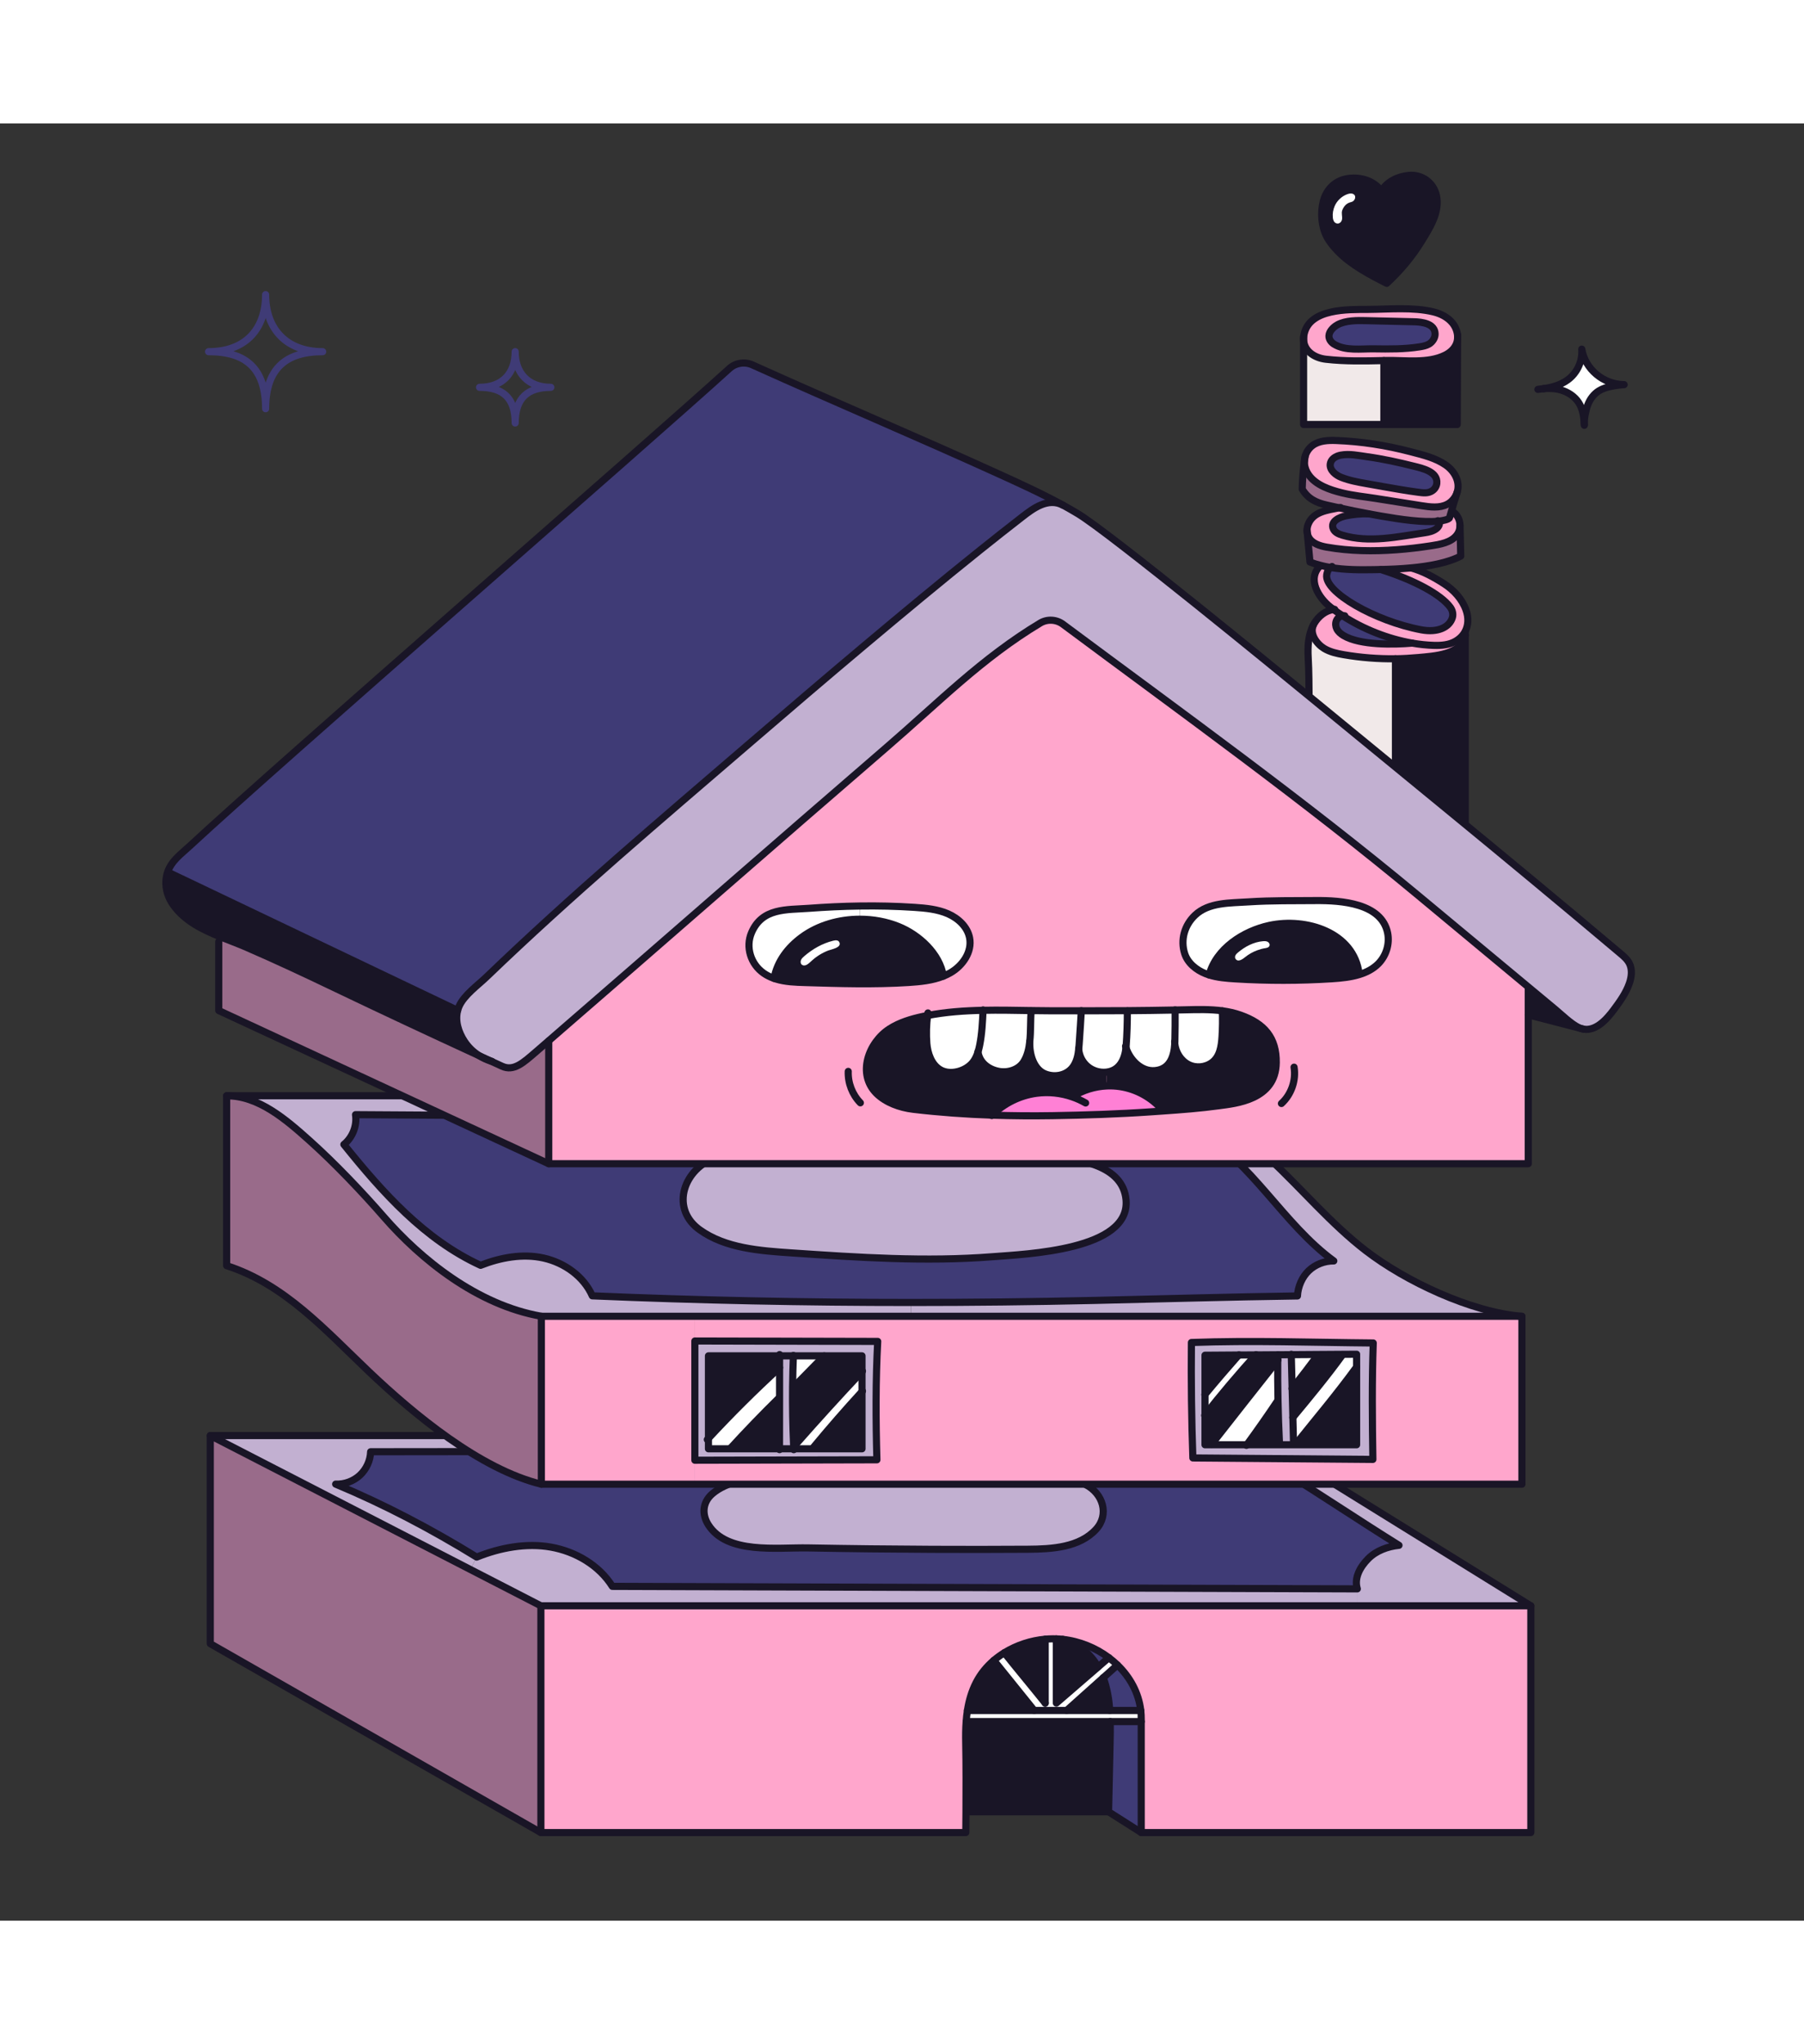
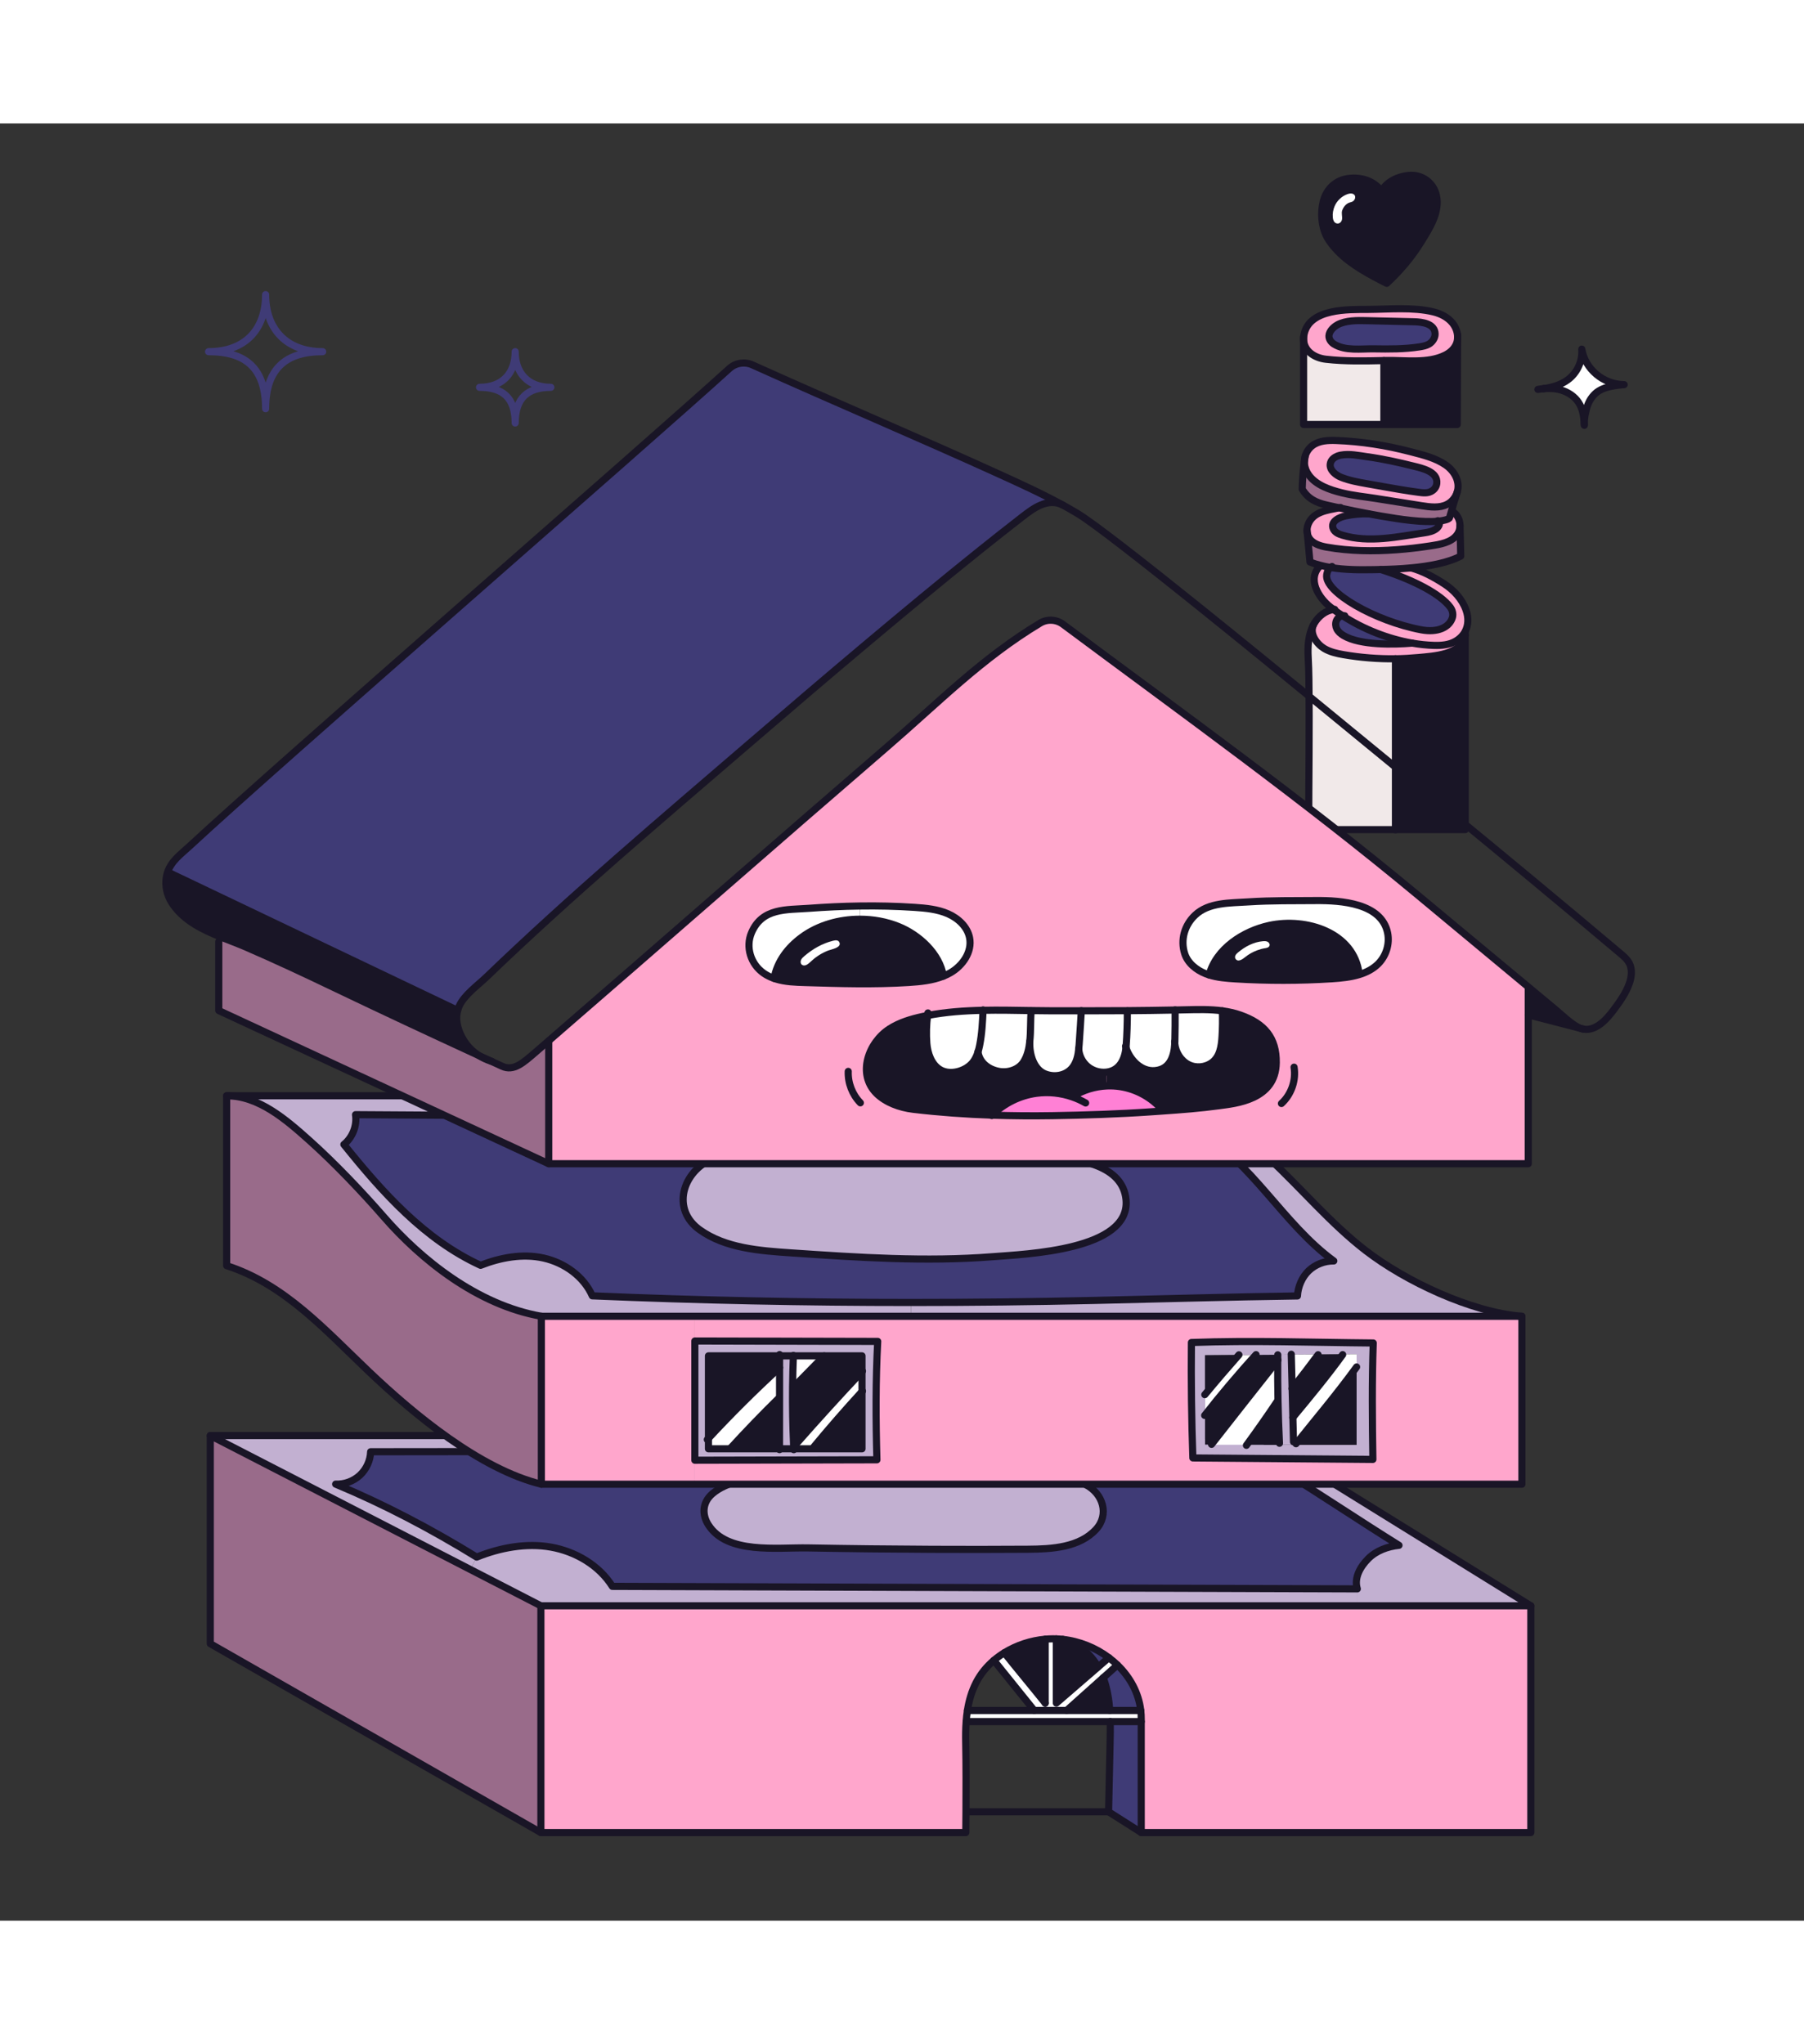
<svg xmlns="http://www.w3.org/2000/svg" width="444" height="503" viewBox="0 0 253 252" fill="none">
  <rect x="0" y="0" width="253" height="252" fill="#333333" stroke="none" />
  <g clip-path="url(#clip0_40_6208)">
    <path d="M140.852 214.431C140.332 214.748 139.841 215.107 139.383 215.498C138.378 216.356 137.529 217.384 136.917 218.569C136.265 219.832 135.886 221.158 135.674 222.521C135.592 223.038 135.533 223.559 135.498 224.085C135.424 225.06 135.416 226.051 135.436 227.044C135.498 230.059 135.489 234.056 135.472 236.73C135.463 238.464 135.448 239.642 135.448 239.642H75.857V207.848H214.69V239.642H160.051V223.744C160.054 223.329 160.03 222.924 159.983 222.521C159.692 220.032 158.467 217.84 156.715 216.147C156.336 215.783 155.934 215.439 155.51 215.122C153.638 213.717 151.361 212.803 149.031 212.55C148.737 212.518 148.443 212.494 148.146 212.486C147.993 212.48 147.837 212.477 147.685 212.477C147.32 212.477 146.95 212.494 146.583 212.53C144.584 212.709 142.577 213.361 140.852 214.431Z" fill="#FFA6CC" />
    <path d="M214.69 207.849H190.355V205.475C189.876 203.95 190.757 202.374 191.889 201.243C193.017 200.112 194.61 199.533 196.2 199.368C190.74 195.968 185.518 192.456 180.057 189.059C178.227 189.958 175.879 190.214 173.913 189.67C171.947 189.124 170.198 187.834 169.096 186.118L51.981 186.247C51.937 187.487 51.382 188.698 50.473 189.541C49.565 190.382 48.313 190.84 47.073 190.787C53.959 193.667 60.503 197.111 66.856 201.02L65.963 202.756L29.491 183.978H176.146L214.69 207.849Z" fill="#C2B0D1" />
    <path d="M196.2 199.366C194.61 199.531 193.017 200.11 191.889 201.241C190.757 202.373 189.876 203.948 190.355 205.473L85.879 205.123C84.007 202.152 80.712 200.228 77.254 199.616C73.795 199.008 70.112 199.704 66.856 201.018C60.503 197.11 53.959 193.665 47.073 190.786C48.313 190.838 49.565 190.38 50.473 189.54C51.381 188.696 51.937 187.485 51.981 186.245L169.096 186.116C170.198 187.832 171.947 189.122 173.913 189.669C175.879 190.212 178.227 189.957 180.057 189.058C185.518 192.455 190.74 195.966 196.2 199.366ZM153.727 197.107C155.578 195.07 154.723 192.099 152.225 190.836C150.189 189.801 147.735 189.733 145.39 189.689C138.305 189.557 131.217 189.428 124.131 189.296C118.73 189.196 113.308 189.096 107.939 189.639C105.265 189.91 101.933 190.389 99.908 192.129C98.45 193.383 98.462 195.108 99.341 196.487C101.985 200.645 108.906 199.646 113.367 199.728C119.147 199.834 124.931 199.898 130.711 199.925C135.193 199.945 139.674 199.942 144.156 199.913C147.55 199.893 151.396 199.663 153.727 197.107Z" fill="#3F3B76" />
    <path d="M190.354 205.474V207.848H75.857L65.963 202.756L66.856 201.019C70.112 199.705 73.794 199.009 77.253 199.617C80.712 200.228 84.006 202.153 85.878 205.124L190.354 205.474Z" fill="#C2B0D1" />
    <path d="M160.051 224.083V239.64L155.47 236.728C155.54 233.525 155.611 230.325 155.681 227.125C155.702 226.114 155.725 225.097 155.705 224.083H160.051Z" fill="#3F3B76" />
    <path d="M160.052 223.747V224.088H135.499C135.534 223.562 135.593 223.042 135.675 222.524H159.984C160.031 222.927 160.055 223.333 160.052 223.747Z" fill="white" />
    <path d="M159.983 222.524H155.637C155.54 221.117 155.322 219.727 154.884 218.389C154.834 218.234 154.781 218.087 154.723 217.934L156.715 216.15C158.467 217.843 159.692 220.035 159.983 222.524Z" fill="#3F3B76" />
    <path d="M146.583 221.487V212.532C146.95 212.497 147.32 212.479 147.685 212.479C147.837 212.479 147.993 212.482 148.146 212.488V221.49C150.05 219.841 152.06 218.107 154.009 216.423C154.514 215.985 155.017 215.55 155.51 215.124C155.933 215.442 156.336 215.786 156.715 216.15L154.723 217.931L149.592 222.524H145.043L139.383 215.5C139.841 215.11 140.332 214.751 140.852 214.434C142.736 216.796 144.696 219.127 146.583 221.487Z" fill="white" />
-     <path d="M155.704 224.083C155.725 225.097 155.702 226.114 155.681 227.125C155.61 230.325 155.54 233.525 155.469 236.728H135.472C135.489 234.054 135.498 230.057 135.436 227.042C135.416 226.049 135.425 225.059 135.498 224.083H155.704Z" fill="#191526" />
    <path d="M155.637 222.522H149.592L154.723 217.932C154.781 218.085 154.834 218.232 154.884 218.387C155.322 219.724 155.54 221.114 155.637 222.522Z" fill="#191526" />
    <path d="M155.51 215.122C155.016 215.548 154.514 215.983 154.008 216.421L153.997 216.409C152.909 214.552 151.22 213.085 149.03 212.551C151.361 212.803 153.638 213.717 155.51 215.122Z" fill="#3F3B76" />
    <path d="M153.996 216.409L154.008 216.421C152.06 218.105 150.05 219.839 148.146 221.487V212.486C148.442 212.495 148.736 212.518 149.03 212.551C151.219 213.086 152.909 214.552 153.996 216.409Z" fill="#191526" />
    <path d="M152.225 190.839C154.723 192.103 155.578 195.074 153.727 197.11C151.396 199.667 147.549 199.896 144.155 199.917C139.674 199.946 135.192 199.949 130.711 199.928C124.93 199.902 119.147 199.837 113.367 199.732C108.906 199.649 101.985 200.648 99.34 196.49C98.462 195.112 98.45 193.387 99.907 192.132C101.932 190.392 105.265 189.913 107.939 189.643C113.308 189.099 118.73 189.199 124.131 189.299C131.216 189.431 138.304 189.561 145.39 189.693C147.735 189.737 150.188 189.805 152.225 190.839Z" fill="#C2B0D1" />
    <path d="M146.583 212.534V221.489C144.696 219.129 142.736 216.798 140.853 214.436C142.578 213.366 144.585 212.714 146.583 212.534Z" fill="#191526" />
-     <path d="M139.383 215.5L145.043 222.523H135.675C135.886 221.16 136.265 219.835 136.918 218.571C137.529 217.387 138.378 216.358 139.383 215.5Z" fill="#191526" />
    <path d="M75.858 207.849V239.643L29.491 213.162V183.978L65.963 202.756L75.858 207.849Z" fill="#996B8A" />
    <path d="M159.983 222.521C160.03 222.924 160.054 223.329 160.051 223.744V239.642H214.69V207.848H75.857V239.642H135.448C135.448 239.642 135.463 238.464 135.472 236.73C135.489 234.056 135.498 230.059 135.436 227.044C135.416 226.051 135.424 225.06 135.498 224.085C135.533 223.559 135.592 223.038 135.674 222.521C135.886 221.158 136.265 219.832 136.917 218.569C137.529 217.384 138.378 216.356 139.383 215.498C139.841 215.107 140.332 214.748 140.852 214.431C142.577 213.361 144.584 212.709 146.583 212.53C146.95 212.494 147.32 212.477 147.685 212.477C147.837 212.477 147.993 212.48 148.146 212.486C148.443 212.494 148.737 212.518 149.031 212.55C151.361 212.803 153.638 213.717 155.51 215.122C155.934 215.439 156.336 215.783 156.715 216.147C158.467 217.84 159.692 220.032 159.983 222.521Z" stroke="#191526" stroke-linecap="round" stroke-linejoin="round" />
    <path d="M135.499 224.083H155.705H160.052" stroke="#191526" stroke-linecap="round" stroke-linejoin="round" />
    <path d="M135.671 222.524H135.674H145.042H149.591H155.636H159.983" stroke="#191526" stroke-linecap="round" stroke-linejoin="round" />
    <path d="M139.383 215.5L145.043 222.523" stroke="#191526" stroke-linecap="round" stroke-linejoin="round" />
    <path d="M154.723 217.931L156.715 216.15" stroke="#191526" stroke-linecap="round" stroke-linejoin="round" />
    <path d="M149.592 222.522L154.723 217.932" stroke="#191526" stroke-linecap="round" stroke-linejoin="round" />
    <path d="M146.583 221.489V212.534" stroke="#191526" stroke-linecap="round" stroke-linejoin="round" />
    <path d="M140.85 214.43H140.853C142.736 216.795 144.696 219.126 146.583 221.485V221.494" stroke="#191526" stroke-linecap="round" stroke-linejoin="round" />
    <path d="M148.146 212.486V221.487C150.05 219.839 152.06 218.105 154.008 216.421C154.514 215.983 155.016 215.548 155.51 215.122" stroke="#191526" stroke-linecap="round" stroke-linejoin="round" />
    <path d="M155.705 224.083C155.725 225.097 155.702 226.114 155.681 227.125C155.611 230.325 155.54 233.525 155.47 236.728L160.051 239.64" stroke="#191526" stroke-linecap="round" stroke-linejoin="round" />
    <path d="M154.723 217.932C154.781 218.088 154.834 218.235 154.884 218.39C155.322 219.727 155.54 221.117 155.637 222.525" stroke="#191526" stroke-linecap="round" stroke-linejoin="round" />
    <path d="M149.03 212.551C151.22 213.085 152.909 214.552 153.997 216.409" stroke="#191526" stroke-linecap="round" stroke-linejoin="round" />
    <path d="M155.47 236.731H135.499" stroke="#191526" stroke-linecap="round" stroke-linejoin="round" />
    <path d="M75.858 239.643L29.491 213.162V183.978L65.963 202.756L75.858 207.849" stroke="#191526" stroke-linecap="round" stroke-linejoin="round" />
    <path d="M29.491 183.978H176.146L214.69 207.849" stroke="#191526" stroke-linecap="round" stroke-linejoin="round" />
    <path d="M190.355 205.473C189.876 203.948 190.757 202.373 191.889 201.241C193.017 200.11 194.61 199.531 196.2 199.366C190.74 195.966 185.517 192.455 180.057 189.058C178.227 189.957 175.879 190.212 173.913 189.669C171.947 189.122 170.198 187.832 169.096 186.116L51.981 186.245C51.937 187.485 51.381 188.696 50.473 189.54C49.565 190.38 48.313 190.838 47.073 190.786C53.959 193.665 60.503 197.11 66.856 201.018C70.112 199.704 73.795 199.008 77.254 199.616C80.712 200.228 84.007 202.152 85.879 205.123L190.355 205.473Z" stroke="#191526" stroke-linecap="round" stroke-linejoin="round" />
    <path d="M99.34 196.49C98.462 195.112 98.45 193.387 99.907 192.132C101.932 190.392 105.265 189.913 107.939 189.643C113.308 189.099 118.73 189.199 124.131 189.299C131.216 189.431 138.304 189.561 145.39 189.693C147.735 189.737 150.188 189.805 152.225 190.839C154.723 192.103 155.578 195.074 153.727 197.11C151.396 199.667 147.549 199.896 144.155 199.917C139.674 199.946 135.192 199.949 130.711 199.928C124.93 199.902 119.147 199.837 113.367 199.732C108.906 199.649 101.985 200.648 99.34 196.49Z" stroke="#191526" stroke-linecap="round" stroke-linejoin="round" />
    <path d="M179.195 173.423C176.089 177.343 172.995 181.272 169.912 185.21V185.266H168.995V181.093C171.064 178.436 173.85 175.136 176.121 172.665L179.201 172.644V172.656C179.198 172.911 179.195 173.167 179.195 173.423Z" fill="#191526" />
    <path d="M168.995 178.212C170.544 176.34 172.125 174.497 173.732 172.681L176.121 172.667C173.85 175.138 171.064 178.438 168.995 181.092V178.212Z" fill="white" />
    <path d="M190.257 172.572L188.3 172.583L184.856 172.607L181.094 172.633L179.202 172.645L176.122 172.666L173.733 172.68L169.064 172.713H168.996V181.091V185.267H190.257V172.572ZM167.089 170.929C175.567 170.615 184.107 170.926 192.588 170.997C192.4 176.436 192.45 181.879 192.538 187.321L167.291 187.115C167.103 181.723 167.036 176.324 167.089 170.929Z" fill="#C2B0D1" />
-     <path d="M161.978 136.333C164.485 136.688 166.862 137.523 169.105 138.672L167.92 141.205C165.799 142.022 163.374 142.148 161.135 141.772C158.893 141.399 156.747 140.259 155.352 138.466V136.333H161.978Z" fill="#C2B0D1" />
    <path d="M179.439 185.061V185.27H174.857C176.356 183.219 177.814 181.141 179.224 179.031H179.23C179.268 181.041 179.339 183.054 179.439 185.061Z" fill="#191526" />
    <path d="M179.196 173.422C179.196 173.166 179.199 172.91 179.201 172.655V172.643L181.094 172.631C181.132 174.206 181.173 175.784 181.214 177.362C181.247 178.72 181.282 180.078 181.317 181.435C181.347 182.573 181.376 183.713 181.405 184.85V185.264H179.439V185.056C179.34 183.049 179.269 181.036 179.231 179.026C179.193 177.157 179.181 175.291 179.196 173.422Z" fill="#C2B0D1" />
    <path d="M213.44 167.252V190.797H97.45V187.435L122.981 187.377C122.823 181.805 122.802 176.342 123.093 170.776L97.45 170.717V167.25H213.44V167.252ZM167.291 187.115L192.537 187.321C192.449 181.878 192.399 176.436 192.587 170.996C184.106 170.926 175.566 170.614 167.088 170.929C167.035 176.324 167.103 181.723 167.291 187.115Z" fill="#FFA6CC" />
    <path d="M213.44 167.253H127.771V165.316C136.32 165.316 144.869 165.219 153.414 165.028C162.915 164.816 172.434 164.531 181.961 164.399C182.02 163.115 182.61 161.74 183.548 160.855C184.482 159.973 185.769 159.474 187.056 159.491C179.948 154.308 175.557 145.571 167.92 141.204L169.104 138.671C172.381 140.346 175.375 142.697 178.079 145.212C182.631 149.45 186.645 154.284 191.579 158.078C197.083 162.313 206.287 166.682 213.44 167.253Z" fill="#C2B0D1" />
    <path d="M190.256 174.358V185.266H181.761V185.119C184.744 181.387 187.338 178.357 190.256 174.358Z" fill="#191526" />
    <path d="M190.256 172.573V174.359C187.338 178.359 184.743 181.389 181.76 185.121V185.268H181.405V184.854C181.375 183.716 181.346 182.576 181.316 181.439C183.708 178.556 186.104 175.67 188.299 172.634V172.585L190.256 172.573Z" fill="white" />
    <path d="M188.3 172.586V172.636C186.105 175.671 183.71 178.557 181.318 181.44C181.282 180.082 181.247 178.725 181.215 177.367C182.461 175.818 183.675 174.24 184.856 172.642V172.609L188.3 172.586Z" fill="#191526" />
    <path d="M187.057 159.493C185.77 159.476 184.482 159.975 183.548 160.857C182.611 161.741 182.02 163.117 181.961 164.401C172.434 164.533 162.915 164.818 153.415 165.03C144.869 165.221 136.32 165.318 127.772 165.318C112.867 165.318 97.959 165.018 83.066 164.386C81.861 161.653 79.154 159.743 76.239 159.088C73.324 158.432 70.18 159.011 67.4 160.107C59.527 156.487 53.658 149.913 48.227 143.163C49.444 142.179 50.088 140.533 49.861 138.984C70.955 139.114 91.899 139.284 112.993 139.172C125.321 139.108 153.568 138.476 155.351 138.467C156.747 140.26 158.892 141.4 161.135 141.773C163.374 142.149 165.798 142.023 167.92 141.206C175.558 145.573 179.948 154.309 187.057 159.493ZM139.221 158.9C143.937 158.529 158.531 157.983 157.92 150.942C157.497 146.058 151.337 145.214 147.22 144.838C133.978 143.636 120.695 144.033 107.416 144.139C105.047 144.156 102.623 144.186 100.41 144.97C95.925 146.557 94.044 151.888 97.853 154.921C97.938 154.988 98.026 155.053 98.115 155.118C101.735 157.727 106.599 158.068 110.992 158.365C120.378 159.003 129.82 159.637 139.221 158.9Z" fill="#3F3B76" />
    <path d="M184.855 172.605V172.637C183.674 174.236 182.46 175.814 181.214 177.363C181.173 175.785 181.132 174.207 181.094 172.631L184.855 172.605Z" fill="white" />
    <path d="M179.231 179.027H179.225C177.814 181.137 176.357 183.215 174.858 185.266H169.912V185.21C172.995 181.273 176.089 177.344 179.195 173.423C179.181 175.292 179.192 177.158 179.231 179.027Z" fill="white" />
    <path d="M169.063 172.715L173.732 172.683C172.125 174.499 170.544 176.341 168.995 178.213V172.715H169.063Z" fill="#191526" />
    <path d="M157.921 150.941C158.532 157.983 143.938 158.529 139.222 158.899C129.821 159.637 120.379 159.002 110.993 158.365C106.599 158.068 101.736 157.727 98.115 155.117C98.027 155.053 97.939 154.988 97.854 154.92C94.045 151.888 95.926 146.557 100.411 144.97C102.623 144.185 105.048 144.156 107.416 144.138C120.696 144.033 133.979 143.636 147.221 144.838C151.338 145.214 157.497 146.057 157.921 150.941Z" fill="#C2B0D1" />
    <path d="M155.351 136.333V138.466C153.567 138.475 125.32 139.107 112.993 139.171C91.899 139.283 70.955 139.113 49.861 138.983C50.087 140.532 49.444 142.178 48.227 143.162C53.658 149.912 59.526 156.486 67.399 160.106C70.179 159.01 73.323 158.431 76.239 159.087C79.154 159.742 81.86 161.652 83.065 164.385C97.958 165.017 112.866 165.317 127.771 165.317V167.25H75.924C66.908 165.678 58.98 159.234 53.855 153.342C50.775 149.806 46.931 145.769 43.437 142.642C40.096 139.647 36.27 136.333 31.785 136.333H155.351Z" fill="#C2B0D1" />
    <path d="M99.355 184.37V185.827H120.892V172.797H99.355V184.37ZM97.45 170.717L123.093 170.775C122.802 176.341 122.823 181.804 122.981 187.376L97.45 187.435V170.717Z" fill="#C2B0D1" />
    <path d="M120.893 177.809V185.828H114.14V185.555C116.323 182.916 118.577 180.336 120.893 177.809Z" fill="#191526" />
    <path d="M120.893 175.005V177.805C118.577 180.333 116.323 182.913 114.14 185.552V185.825H111.318C111.31 185.637 111.301 185.449 111.295 185.261L111.571 185.249C114.619 181.781 117.728 178.367 120.893 175.005Z" fill="white" />
    <path d="M120.893 172.802V175.012C117.728 178.374 114.619 181.789 111.571 185.257L111.295 185.268C111.174 182.565 111.13 179.858 111.157 177.152H111.207C111.207 177.152 111.207 177.178 111.224 177.184C111.266 177.199 111.304 177.166 111.333 177.137C112.753 175.691 114.169 174.248 115.588 172.802H120.893Z" fill="#191526" />
    <path d="M111.206 177.152H111.156C111.174 175.7 111.209 174.251 111.265 172.802H115.588C114.168 174.248 112.752 175.691 111.333 177.137C111.303 177.166 111.265 177.199 111.224 177.184C111.209 177.178 111.206 177.166 111.206 177.152Z" fill="white" />
    <path d="M109.331 174.46C109.331 173.907 109.334 173.355 109.334 172.802H111.265C111.209 174.251 111.174 175.7 111.156 177.152C111.13 179.858 111.174 182.565 111.294 185.268C111.3 185.456 111.309 185.645 111.318 185.833H109.319C109.322 183.488 109.325 181.142 109.328 178.8C109.328 177.352 109.328 175.906 109.328 174.46H109.331Z" fill="#C2B0D1" />
    <path d="M109.334 172.802C109.334 173.355 109.331 173.907 109.331 174.46C105.875 177.628 102.546 180.937 99.355 184.375V172.802H109.334Z" fill="#191526" />
    <path d="M109.331 174.455C109.331 175.901 109.331 177.346 109.331 178.795H109.161C106.892 181.029 104.679 183.321 102.528 185.669V185.828H99.357V184.37C102.549 180.932 105.878 177.623 109.334 174.455H109.331Z" fill="white" />
    <path d="M109.328 178.795C109.325 181.137 109.323 183.482 109.32 185.827H102.525V185.669C104.677 183.32 106.889 181.028 109.158 178.795H109.328Z" fill="#191526" />
    <path d="M97.45 187.435V190.797H75.924V167.25H97.45V187.435Z" fill="#FFA6CC" />
    <path d="M75.924 167.25V190.798C67.296 188.697 57.981 180.939 51.786 175.053C45.591 169.166 39.919 162.772 31.785 160.156V136.333C36.27 136.333 40.096 139.647 43.437 142.642C46.931 145.769 50.775 149.806 53.855 153.342C58.98 159.234 66.908 165.678 75.924 167.25Z" fill="#996B8A" />
    <path d="M213.439 167.252V190.797H97.45H75.924V167.25H97.45H127.771L213.439 167.252Z" stroke="#191526" stroke-linecap="round" stroke-linejoin="round" />
    <path d="M75.924 190.798C67.296 188.697 57.981 180.939 51.786 175.053C45.591 169.166 39.919 162.772 31.785 160.156V136.333C36.27 136.333 40.096 139.647 43.437 142.642C46.931 145.769 50.775 149.806 53.855 153.342C58.98 159.234 66.908 165.678 75.924 167.25" stroke="#191526" stroke-linecap="round" stroke-linejoin="round" />
    <path d="M161.978 136.333C164.484 136.688 166.862 137.523 169.104 138.672C172.38 140.347 175.375 142.698 178.079 145.213C182.631 149.451 186.645 154.285 191.579 158.079C197.083 162.313 206.287 166.683 213.44 167.253" stroke="#191526" stroke-linecap="round" stroke-linejoin="round" />
    <path d="M31.785 136.333H155.351H161.978" stroke="#191526" stroke-linecap="round" stroke-linejoin="round" />
    <path d="M155.351 138.467C156.747 140.26 158.892 141.4 161.135 141.773C163.374 142.149 165.798 142.023 167.92 141.206C175.558 145.573 179.948 154.309 187.057 159.493C185.77 159.476 184.482 159.975 183.548 160.857C182.611 161.741 182.02 163.117 181.961 164.401C172.434 164.533 162.915 164.818 153.415 165.03C144.869 165.221 136.32 165.318 127.772 165.318C112.867 165.318 97.959 165.018 83.066 164.386C81.861 161.653 79.154 159.743 76.239 159.088C73.324 158.432 70.18 159.011 67.4 160.107C59.527 156.487 53.658 149.913 48.227 143.163C49.444 142.179 50.088 140.533 49.861 138.984C70.955 139.114 91.899 139.284 112.993 139.172C125.321 139.108 153.568 138.476 155.351 138.467Z" stroke="#191526" stroke-linecap="round" stroke-linejoin="round" />
    <path d="M97.854 154.92C97.939 154.988 98.027 155.053 98.115 155.117C101.736 157.727 106.599 158.068 110.993 158.365C120.379 159.002 129.821 159.637 139.222 158.899C143.938 158.529 158.532 157.983 157.921 150.941C157.497 146.057 151.338 145.214 147.221 144.838C133.979 143.636 120.696 144.033 107.416 144.138C105.048 144.156 102.623 144.185 100.411 144.97C95.926 146.557 94.045 151.888 97.854 154.92Z" stroke="#191526" stroke-linecap="round" stroke-linejoin="round" />
    <path d="M109.334 172.802H99.355V184.375V185.833H102.525H109.32H111.318H114.139H120.892V177.813V175.012V172.802H115.588H111.265H109.334Z" stroke="#191526" stroke-linecap="round" stroke-linejoin="round" />
    <path d="M97.45 187.435L122.981 187.376C122.823 181.804 122.802 176.341 123.093 170.775L97.45 170.717V187.435Z" stroke="#191526" stroke-linecap="round" stroke-linejoin="round" />
    <path d="M109.334 172.621V172.798C109.334 173.35 109.331 173.903 109.331 174.455C109.331 175.901 109.331 177.347 109.331 178.795C109.328 181.138 109.325 183.483 109.322 185.828V185.948" stroke="#191526" stroke-linecap="round" stroke-linejoin="round" />
    <path d="M111.268 172.744C111.268 172.762 111.266 172.782 111.266 172.8C111.21 174.249 111.174 175.698 111.157 177.149C111.13 179.856 111.174 182.562 111.295 185.266C111.301 185.454 111.31 185.642 111.318 185.83C111.321 185.871 111.321 185.912 111.324 185.954" stroke="#191526" stroke-linecap="round" stroke-linejoin="round" />
    <path d="M99.196 184.54C99.249 184.484 99.302 184.425 99.355 184.369C102.546 180.931 105.876 177.622 109.332 174.454L109.338 174.448" stroke="#191526" stroke-linecap="round" stroke-linejoin="round" />
    <path d="M102.525 185.669C104.677 183.32 106.889 181.028 109.158 178.795" stroke="#191526" stroke-linecap="round" stroke-linejoin="round" />
    <path d="M111.244 177.116C111.224 177.099 111.206 177.125 111.206 177.152C111.206 177.166 111.206 177.178 111.224 177.184C111.265 177.199 111.303 177.166 111.332 177.137C112.752 175.691 114.168 174.248 115.588 172.802H115.591" stroke="#191526" stroke-linecap="round" stroke-linejoin="round" />
    <path d="M111.57 185.252C114.618 181.784 117.727 178.369 120.892 175.008C120.912 174.984 120.933 174.963 120.954 174.94" stroke="#191526" stroke-linecap="round" stroke-linejoin="round" />
    <path d="M114.14 185.558C116.323 182.919 118.577 180.339 120.893 177.811C120.913 177.788 120.934 177.767 120.954 177.744" stroke="#191526" stroke-linecap="round" stroke-linejoin="round" />
    <path d="M167.291 187.115C167.103 181.723 167.036 176.324 167.089 170.929C175.567 170.615 184.107 170.926 192.588 170.997C192.4 176.436 192.45 181.879 192.538 187.321L167.291 187.115Z" stroke="#191526" stroke-linecap="round" stroke-linejoin="round" />
-     <path d="M168.995 181.095V185.268H190.256V172.573L188.299 172.585L184.855 172.608L181.094 172.634L179.201 172.646L176.121 172.667L173.732 172.681L169.063 172.714H168.995V181.092" stroke="#191526" stroke-linecap="round" stroke-linejoin="round" />
    <path d="M179.201 172.657C179.199 172.912 179.196 173.168 179.196 173.424C179.181 175.293 179.193 177.159 179.231 179.028C179.269 181.038 179.34 183.051 179.439 185.058" stroke="#191526" stroke-linecap="round" stroke-linejoin="round" />
    <path d="M181.091 172.576C181.091 172.596 181.091 172.614 181.094 172.635C181.132 174.21 181.173 175.788 181.214 177.366C181.247 178.724 181.282 180.081 181.317 181.439C181.346 182.576 181.376 183.716 181.405 184.854" stroke="#191526" stroke-linecap="round" stroke-linejoin="round" />
    <path d="M168.969 178.243C168.969 178.243 168.986 178.223 168.995 178.211C170.544 176.339 172.125 174.496 173.732 172.68C173.738 172.671 173.747 172.666 173.753 172.657" stroke="#191526" stroke-linecap="round" stroke-linejoin="round" />
    <path d="M168.948 181.15C168.963 181.13 168.978 181.112 168.995 181.092C171.064 178.435 173.85 175.135 176.122 172.663C176.13 172.652 176.142 172.643 176.151 172.631" stroke="#191526" stroke-linecap="round" stroke-linejoin="round" />
    <path d="M169.912 185.21C172.995 181.272 176.089 177.343 179.195 173.423C179.204 173.411 179.216 173.396 179.225 173.385" stroke="#191526" stroke-linecap="round" stroke-linejoin="round" />
    <path d="M174.802 185.346C174.819 185.32 174.84 185.296 174.858 185.27C176.356 183.219 177.814 181.141 179.224 179.031" stroke="#191526" stroke-linecap="round" stroke-linejoin="round" />
    <path d="M181.193 177.393C181.193 177.393 181.205 177.378 181.214 177.369C182.46 175.821 183.674 174.243 184.855 172.644" stroke="#191526" stroke-linecap="round" stroke-linejoin="round" />
    <path d="M181.309 181.447C181.309 181.447 181.314 181.438 181.317 181.435C183.709 178.553 186.105 175.667 188.3 172.631" stroke="#191526" stroke-linecap="round" stroke-linejoin="round" />
    <path d="M181.761 185.122C184.744 181.39 187.338 178.36 190.256 174.361V174.358" stroke="#191526" stroke-linecap="round" stroke-linejoin="round" />
    <path d="M227.775 36.627C227.178 36.665 226.517 36.75 225.935 36.873C225.339 37.003 224.748 37.173 224.231 37.496C223.514 37.943 222.982 38.66 222.679 39.448C222.391 40.197 222.159 41.364 222.185 42.204C222.13 41.137 221.971 40.044 221.398 39.151C220.834 38.275 219.905 37.67 218.909 37.382C218.157 37.161 217.287 37.123 216.467 37.194C217.669 37.014 218.868 36.679 219.855 35.962C221.201 34.987 221.965 33.303 221.836 31.648C222.074 33.047 222.788 34.249 223.869 35.169C224.951 36.092 226.358 36.615 227.778 36.63L227.775 36.627Z" fill="white" />
    <path d="M216.467 37.188C217.669 37.009 218.868 36.674 219.855 35.957C221.201 34.981 221.965 33.297 221.836 31.643C222.074 33.041 222.788 34.243 223.869 35.163C224.951 36.086 226.358 36.609 227.778 36.624C227.181 36.662 226.52 36.747 225.938 36.87C225.342 37 224.751 37.17 224.234 37.493C223.517 37.94 222.985 38.657 222.682 39.445C222.394 40.194 222.162 41.361 222.188 42.201C222.188 42.245 222.188 42.286 222.194 42.328" stroke="#191526" stroke-linecap="round" stroke-linejoin="round" />
    <path d="M216.466 37.189C216.196 37.209 215.931 37.245 215.679 37.289C215.94 37.262 216.205 37.23 216.466 37.189Z" stroke="#191526" stroke-linecap="round" stroke-linejoin="round" />
    <path d="M222.188 42.199C222.133 41.132 221.974 40.039 221.401 39.146C220.837 38.27 219.908 37.665 218.912 37.377C218.159 37.156 217.29 37.118 216.47 37.189" stroke="#191526" stroke-linecap="round" stroke-linejoin="round" />
    <path d="M188.282 69.008C187.85 68.732 187.433 68.441 187.03 68.141C186.872 68.024 186.716 67.903 186.563 67.783C184.929 66.502 183.263 63.877 185.135 62.017L185.153 61.941C185.623 62.067 186.096 62.164 186.572 62.244C186.278 62.479 186.125 62.884 186.064 63.272C185.676 65.67 192.811 69.764 199.326 70.989C201.644 71.424 203.296 70.625 203.69 69.261C203.831 68.773 203.69 68.224 203.384 67.815C202.056 66.023 198.383 64.036 193.654 62.535C194.891 62.502 196.367 62.449 197.883 62.305C199.499 62.726 201.142 63.634 202.541 64.539C203.893 65.417 205.056 66.675 205.603 68.212C205.985 69.288 205.944 70.366 205.459 71.254C205.171 71.783 204.727 72.241 204.122 72.591C203.228 73.108 202.153 73.196 201.118 73.167C200.11 73.137 199.085 73.031 198.053 72.849C194.63 72.259 191.171 70.88 188.282 69.005V69.008Z" fill="#FFA6CC" />
    <path d="M205.491 71.74V99.017C205.459 99.078 205.429 98.952 205.397 99.017H195.705V75.058C196.787 75.043 197.868 74.981 198.946 74.881C201.004 74.681 205.094 74.517 205.491 71.746V71.74Z" fill="#191526" />
    <path d="M195.702 75.052C193.275 75.085 190.848 74.897 188.456 74.482C187.5 74.318 186.525 74.109 185.693 73.601C184.685 72.989 183.624 71.579 184.183 70.333C184.221 70.254 184.265 70.177 184.312 70.098C184.894 69.099 185.896 68.29 187.033 68.144C187.436 68.443 187.853 68.734 188.285 69.01C187.897 69.063 187.553 69.369 187.409 69.733C187.268 70.095 187.304 70.512 187.477 70.856C187.674 71.256 188.029 71.552 188.411 71.785C190.754 73.189 195.503 73.072 198.056 72.857C199.088 73.034 200.113 73.142 201.121 73.172C202.156 73.201 203.231 73.113 204.125 72.596C204.73 72.246 205.174 71.785 205.462 71.259L205.491 71.273V71.735C205.094 74.509 201.004 74.673 198.947 74.87C197.868 74.973 196.787 75.032 195.705 75.046L195.702 75.052Z" fill="#FFA6CC" />
    <path d="M186.571 62.255C186.095 62.175 185.622 62.078 185.152 61.952C184.67 61.826 184.188 61.679 183.712 61.497L183.336 57.468C183.371 57.662 183.439 57.85 183.533 58.023C184.015 58.899 185.084 59.237 186.066 59.41C189.284 59.971 192.584 60.013 195.834 59.775C197.445 59.657 199.046 59.466 200.642 59.222C201.917 59.025 203.536 58.781 204.35 57.65C204.618 57.283 204.753 56.824 204.753 56.369L204.856 60.653C203.043 61.611 200.413 62.078 197.885 62.314C196.369 62.458 194.894 62.513 193.657 62.54C193.322 62.552 193.004 62.555 192.707 62.56C190.653 62.596 188.584 62.596 186.571 62.252V62.255Z" fill="#996B8A" />
    <path d="M203.695 54.405C204.368 54.802 204.759 55.596 204.756 56.368C204.756 56.827 204.621 57.282 204.354 57.65C203.539 58.781 201.92 59.025 200.645 59.222C199.049 59.466 197.445 59.657 195.837 59.774C192.584 60.012 189.287 59.971 186.069 59.41C185.088 59.237 184.015 58.899 183.536 58.023C183.442 57.847 183.377 57.658 183.339 57.468L183.301 57.059C183.301 56.771 183.357 56.483 183.459 56.213C184.156 54.42 186.166 54.229 187.806 53.888C189.193 54.191 190.518 54.464 191.914 54.723V54.729C190.859 54.708 189.801 54.802 188.767 55.011C187.95 55.175 186.469 55.763 187.009 56.889C187.233 57.35 187.759 57.576 188.252 57.723C192.049 58.86 196.031 57.932 199.843 57.382C200.398 57.303 200.965 57.165 201.418 56.833C201.753 56.589 202.067 56.092 201.726 55.757C201.826 55.745 201.926 55.737 202.02 55.722C202.279 55.687 203.21 55.546 203.296 55.264C203.39 54.946 203.475 54.646 203.56 54.358L203.701 54.4L203.695 54.405Z" fill="#FFA6CC" />
    <path d="M204.422 29.896V30.049V30.084C204.41 30.372 204.348 30.657 204.236 30.924C203.946 31.615 203.352 32.141 202.679 32.476C200.24 33.701 197.051 33.175 194.407 33.234C194.298 33.234 194.189 33.24 194.08 33.243C191.374 33.302 188.65 33.366 185.958 33.058C184.306 32.873 182.866 31.873 182.822 30.269V30.107C182.828 29.91 182.858 29.705 182.905 29.49C183.727 25.917 189.076 26.084 191.862 26.07C194.803 26.052 198.133 25.723 201.007 26.41C202.029 26.657 203.029 27.151 203.696 27.968C204.137 28.509 204.413 29.205 204.427 29.902L204.422 29.896ZM200.396 30.936C200.875 30.666 201.262 30.096 201.262 29.534C201.262 28.041 199.408 27.83 198.3 27.803L191.547 27.648C190.378 27.621 188.726 27.592 187.574 28.227C187.036 28.523 186.416 29.108 186.378 29.755C186.346 30.234 186.672 30.677 187.075 30.93C188.676 31.929 190.886 31.574 192.684 31.6C194.827 31.636 196.984 31.653 199.108 31.318C199.552 31.248 200.005 31.159 200.396 30.936Z" fill="#FFA6CC" />
    <path d="M204.418 30.08L204.363 42.202H194.077V33.239C194.186 33.239 194.295 33.233 194.403 33.23C197.045 33.171 200.237 33.697 202.676 32.472C203.346 32.137 203.942 31.611 204.233 30.92C204.345 30.65 204.407 30.368 204.418 30.08Z" fill="#191526" />
    <path d="M202.76 47.881C204.027 48.76 204.814 50.258 204.364 51.681C204.353 51.71 204.347 51.739 204.335 51.769C204.238 52.042 204.097 52.315 203.9 52.58C203.653 52.912 203.342 53.191 202.974 53.382C201.884 53.955 200.571 53.776 199.354 53.585C197.2 53.244 195.043 52.903 192.889 52.562C191.326 52.315 189.736 52.165 188.193 51.783C186.527 51.369 184.561 50.722 183.532 49.265C183.209 48.806 182.991 48.281 182.936 47.678C182.927 47.602 182.924 47.525 182.924 47.452C182.959 47.175 183 46.902 183.041 46.638C183.215 46.05 183.57 45.515 184.064 45.148C185.007 44.448 186.253 44.401 187.379 44.443C190.926 44.572 194.396 45.121 197.826 46.018C199.513 46.459 201.299 46.873 202.754 47.881H202.76ZM201.499 50.455C201.664 48.812 199.451 48.345 198.281 48.051C196.13 47.511 193.932 47.029 191.731 46.726C190.532 46.558 189.239 46.273 188.031 46.503C187.496 46.605 186.923 46.876 186.677 47.37C186.618 47.487 186.577 47.616 186.559 47.757C186.456 48.627 187.352 49.312 188.069 49.6C189.221 50.058 190.45 50.285 191.663 50.496C193.256 50.773 194.846 51.072 196.442 51.334C197.241 51.466 198.04 51.589 198.843 51.695C199.571 51.789 200.283 51.919 200.923 51.454C201.247 51.222 201.464 50.849 201.502 50.452L201.499 50.455Z" fill="#FFA6CC" />
    <path d="M201.723 55.758C199.587 55.978 196.419 55.52 193.71 55.046C193.09 54.941 192.496 54.829 191.911 54.72C190.512 54.459 189.19 54.188 187.803 53.886C187.23 53.759 186.648 53.63 186.046 53.495C184.617 53.172 183.418 52.619 182.628 51.258C182.657 50.03 182.757 48.708 182.928 47.456C182.928 47.532 182.934 47.609 182.939 47.682C182.995 48.285 183.21 48.813 183.536 49.269C184.562 50.727 186.531 51.373 188.197 51.787C189.74 52.169 191.332 52.316 192.893 52.566C195.047 52.907 197.204 53.245 199.358 53.589C200.574 53.78 201.888 53.956 202.978 53.386C203.343 53.195 203.657 52.916 203.904 52.584C204.101 52.319 204.242 52.049 204.339 51.773C204.036 52.701 203.81 53.492 203.557 54.362C203.475 54.653 203.387 54.952 203.293 55.267C203.21 55.546 202.276 55.69 202.017 55.725C201.923 55.737 201.823 55.749 201.723 55.761V55.758Z" fill="#996B8A" />
    <path d="M203.387 67.826C203.689 68.238 203.833 68.784 203.692 69.272C203.298 70.639 201.647 71.438 199.328 71C192.81 69.772 185.678 65.678 186.066 63.283C186.128 62.895 186.28 62.49 186.574 62.255C188.587 62.596 190.656 62.599 192.71 62.563C193.004 62.557 193.324 62.551 193.659 62.543C198.388 64.047 202.058 66.034 203.389 67.826H203.387Z" fill="#3F3B76" />
    <path d="M201.723 55.757C202.064 56.095 201.75 56.592 201.415 56.833C200.962 57.165 200.395 57.303 199.84 57.382C196.028 57.932 192.049 58.857 188.25 57.723C187.756 57.573 187.23 57.35 187.007 56.889C186.466 55.763 187.947 55.175 188.764 55.011C189.798 54.802 190.856 54.708 191.911 54.728V54.723C192.493 54.831 193.09 54.943 193.71 55.049C196.419 55.522 199.587 55.977 201.723 55.76V55.757Z" fill="#3F3B76" />
    <path d="M198.282 48.056C199.451 48.349 201.664 48.817 201.5 50.459C201.462 50.856 201.244 51.229 200.921 51.461C200.277 51.923 199.569 51.796 198.84 51.702C198.038 51.597 197.239 51.476 196.439 51.341C194.844 51.079 193.257 50.78 191.661 50.503C190.447 50.292 189.219 50.069 188.067 49.607C187.35 49.319 186.457 48.634 186.557 47.764C186.574 47.62 186.615 47.494 186.674 47.377C186.921 46.883 187.494 46.613 188.029 46.51C189.24 46.281 190.53 46.566 191.729 46.733C193.93 47.036 196.128 47.518 198.279 48.058L198.282 48.056Z" fill="#3F3B76" />
    <path d="M201.45 10.091C201.97 12.448 200.465 14.731 199.287 16.635C197.97 18.766 196.316 20.711 194.482 22.407C192.155 21.234 189.401 19.777 187.606 17.887C187.024 17.273 186.468 16.623 186.075 15.874C185.313 14.428 185.184 12.501 185.575 10.928C186.013 9.171 187.341 7.91 189.154 7.696C190.906 7.487 192.675 8.022 193.75 9.471C194.506 8.134 196.06 7.411 197.588 7.27C199.425 7.102 201.053 8.284 201.453 10.088L201.45 10.091ZM189.645 10.97C190.057 10.784 190.262 10.132 189.771 9.894C189.519 9.773 189.216 9.832 188.952 9.926C188.17 10.211 187.506 10.837 187.18 11.601C186.974 12.083 186.868 12.648 186.921 13.168C186.947 13.423 187.009 13.72 187.215 13.89C187.62 14.234 188.129 13.935 188.211 13.456C188.282 13.038 188.091 12.603 188.237 12.195C188.414 11.704 188.761 11.263 189.266 11.093C189.392 11.049 189.525 11.028 189.648 10.972L189.645 10.97Z" fill="#191526" />
    <path d="M201.262 29.535C201.262 30.097 200.874 30.667 200.395 30.937C200.004 31.161 199.551 31.249 199.108 31.319C196.983 31.654 194.826 31.637 192.684 31.601C190.885 31.572 188.675 31.93 187.074 30.931C186.668 30.679 186.345 30.235 186.377 29.756C186.415 29.109 187.035 28.525 187.573 28.228C188.725 27.593 190.377 27.622 191.546 27.649L198.299 27.805C199.407 27.831 201.259 28.043 201.262 29.535Z" fill="#3F3B76" />
    <path d="M198.052 72.858C195.502 73.075 190.753 73.192 188.408 71.788C188.026 71.559 187.667 71.259 187.473 70.859C187.3 70.515 187.265 70.095 187.406 69.737C187.55 69.372 187.89 69.067 188.281 69.014C191.17 70.889 194.629 72.267 198.052 72.858Z" fill="#3F3B76" />
    <path d="M195.702 75.052V99.012H183.536C183.536 91.953 183.662 84.882 183.562 77.827C183.548 76.845 183.518 75.861 183.465 74.879C183.38 73.354 183.465 71.717 184.183 70.333C183.624 71.579 184.685 72.99 185.693 73.601C186.528 74.106 187.5 74.318 188.455 74.482C190.847 74.894 193.278 75.082 195.702 75.052Z" fill="#F1E9E9" />
    <path d="M194.079 33.241V42.203H182.818V30.264C182.862 31.871 184.305 32.867 185.954 33.053C188.646 33.361 191.37 33.296 194.076 33.238L194.079 33.241Z" fill="#F1E9E9" />
    <path d="M189.772 9.892C190.263 10.13 190.06 10.783 189.646 10.968C189.522 11.024 189.39 11.044 189.264 11.088C188.758 11.259 188.412 11.7 188.235 12.191C188.088 12.602 188.279 13.034 188.209 13.451C188.127 13.933 187.618 14.233 187.213 13.886C187.01 13.713 186.945 13.419 186.919 13.163C186.866 12.64 186.972 12.076 187.177 11.597C187.504 10.833 188.168 10.207 188.949 9.922C189.214 9.828 189.517 9.769 189.769 9.89L189.772 9.892Z" fill="white" />
    <path d="M205.492 71.279V99.018C205.46 99.079 205.43 98.953 205.398 99.018H183.537C183.537 91.959 183.663 84.888 183.563 77.833C183.549 76.851 183.519 75.867 183.466 74.885C183.381 73.36 183.466 71.723 184.183 70.339C184.222 70.26 184.266 70.183 184.313 70.104C184.895 69.105 185.897 68.297 187.034 68.15C187.084 68.141 187.134 68.138 187.184 68.132" stroke="#191526" stroke-linecap="round" stroke-linejoin="round" />
    <path d="M185.135 62.03C183.263 63.89 184.933 66.514 186.564 67.796C186.716 67.916 186.872 68.036 187.031 68.154C187.433 68.454 187.851 68.745 188.283 69.021C191.171 70.896 194.63 72.274 198.054 72.865C199.085 73.044 200.111 73.153 201.119 73.182C202.153 73.212 203.229 73.123 204.122 72.606C204.728 72.256 205.171 71.795 205.459 71.269C205.941 70.382 205.985 69.303 205.603 68.228C205.057 66.691 203.896 65.433 202.541 64.554C201.142 63.649 199.5 62.741 197.883 62.321" stroke="#191526" stroke-linecap="round" stroke-linejoin="round" />
    <path d="M188.597 69.035C188.491 69.009 188.385 69.006 188.282 69.02C187.894 69.073 187.551 69.379 187.407 69.743C187.266 70.105 187.301 70.522 187.474 70.866C187.671 71.266 188.027 71.562 188.409 71.795C190.751 73.199 195.5 73.082 198.053 72.867" stroke="#191526" stroke-linecap="round" stroke-linejoin="round" />
    <path d="M184.184 70.341C183.625 71.587 184.686 72.998 185.694 73.609C186.529 74.114 187.501 74.326 188.457 74.49C190.849 74.902 193.279 75.09 195.703 75.061C196.785 75.046 197.866 74.984 198.945 74.884C201.002 74.684 205.092 74.52 205.489 71.749" stroke="#191526" stroke-linecap="round" stroke-linejoin="round" />
    <path d="M195.703 75.053V75.056V99.015V99.036" stroke="#191526" stroke-linecap="round" stroke-linejoin="round" />
    <path d="M187.998 53.851C187.936 53.863 187.871 53.877 187.807 53.889C186.167 54.23 184.157 54.421 183.46 56.214C183.355 56.484 183.302 56.772 183.302 57.06C183.302 57.198 183.314 57.333 183.34 57.468C183.375 57.662 183.443 57.85 183.537 58.024C184.019 58.9 185.088 59.237 186.07 59.411C189.288 59.972 192.588 60.013 195.838 59.775C197.449 59.658 199.05 59.467 200.646 59.223C201.921 59.026 203.54 58.782 204.354 57.651C204.622 57.283 204.757 56.825 204.757 56.369C204.757 55.596 204.369 54.803 203.696 54.406" stroke="#191526" stroke-linecap="round" stroke-linejoin="round" />
    <path d="M204.757 56.373L204.86 60.658C203.047 61.616 200.417 62.083 197.889 62.318C196.373 62.462 194.898 62.518 193.661 62.544C193.326 62.556 193.008 62.559 192.711 62.565C190.657 62.6 188.588 62.6 186.575 62.257C186.099 62.177 185.626 62.08 185.156 61.954C184.674 61.828 184.192 61.681 183.716 61.498L183.34 57.469L183.302 57.061" stroke="#191526" stroke-linecap="round" stroke-linejoin="round" />
    <path d="M186.808 62.123C186.723 62.159 186.644 62.206 186.573 62.256C186.279 62.491 186.127 62.896 186.065 63.284C185.677 65.682 192.812 69.776 199.327 71.001C201.646 71.436 203.297 70.637 203.691 69.273C203.832 68.785 203.691 68.236 203.386 67.828C202.057 66.035 198.384 64.048 193.656 62.547" stroke="#191526" stroke-linecap="round" stroke-linejoin="round" />
    <path d="M204.337 51.78C204.24 52.053 204.099 52.327 203.902 52.591C203.655 52.923 203.344 53.202 202.976 53.393C201.886 53.966 200.573 53.787 199.356 53.596C197.202 53.255 195.045 52.914 192.891 52.573C191.327 52.327 189.738 52.177 188.195 51.795C186.529 51.38 184.563 50.734 183.534 49.276C183.211 48.818 182.993 48.292 182.938 47.689C182.929 47.613 182.926 47.536 182.926 47.463C182.926 47.187 182.964 46.91 183.043 46.649C183.217 46.061 183.572 45.526 184.066 45.159C185.009 44.46 186.255 44.413 187.381 44.454C190.928 44.583 194.398 45.133 197.828 46.029C199.515 46.47 201.301 46.884 202.756 47.892C204.023 48.771 204.81 50.269 204.361 51.692C204.352 51.721 204.343 51.751 204.331 51.78H204.337Z" stroke="#191526" stroke-linecap="round" stroke-linejoin="round" />
    <path d="M186.675 47.378C186.617 47.495 186.576 47.625 186.558 47.766C186.455 48.636 187.351 49.32 188.068 49.608C189.22 50.067 190.449 50.293 191.662 50.505C193.255 50.781 194.845 51.081 196.441 51.342C197.24 51.474 198.039 51.598 198.842 51.704C199.57 51.798 200.282 51.927 200.922 51.463C201.245 51.23 201.463 50.857 201.501 50.461C201.666 48.818 199.453 48.351 198.283 48.057C196.132 47.516 193.934 47.034 191.733 46.731C190.534 46.564 189.241 46.279 188.033 46.508C187.498 46.611 186.925 46.881 186.678 47.375L186.675 47.378Z" stroke="#191526" stroke-linecap="round" stroke-linejoin="round" />
    <path d="M204.366 51.688C204.355 51.718 204.349 51.747 204.337 51.777C204.034 52.705 203.808 53.496 203.555 54.366C203.473 54.657 203.385 54.956 203.291 55.271C203.209 55.55 202.274 55.694 202.015 55.729C201.921 55.741 201.821 55.753 201.722 55.764C199.585 55.985 196.417 55.526 193.708 55.053C193.088 54.947 192.494 54.836 191.909 54.727C190.51 54.466 189.188 54.195 187.801 53.892C187.228 53.766 186.646 53.637 186.044 53.502C184.615 53.178 183.416 52.626 182.626 51.265C182.655 50.037 182.755 48.715 182.926 47.463C182.961 47.187 183.002 46.913 183.043 46.649" stroke="#191526" stroke-linecap="round" stroke-linejoin="round" />
    <path d="M201.654 55.703C201.68 55.724 201.704 55.741 201.724 55.762C202.065 56.1 201.751 56.596 201.416 56.837C200.963 57.169 200.396 57.307 199.841 57.387C196.029 57.936 192.05 58.862 188.251 57.728C187.757 57.578 187.231 57.355 187.008 56.893C186.467 55.768 187.948 55.18 188.765 55.015C189.799 54.807 190.857 54.713 191.912 54.733" stroke="#191526" stroke-linecap="round" stroke-linejoin="round" />
    <path d="M187.574 28.229C187.036 28.526 186.416 29.111 186.378 29.757C186.346 30.236 186.672 30.68 187.075 30.933C188.676 31.932 190.886 31.576 192.685 31.603C194.827 31.638 196.984 31.656 199.109 31.321C199.552 31.25 200.005 31.162 200.396 30.939C200.875 30.668 201.263 30.098 201.263 29.537C201.263 28.044 199.408 27.832 198.3 27.806L191.547 27.65C190.378 27.624 188.726 27.595 187.574 28.229Z" stroke="#191526" stroke-linecap="round" stroke-linejoin="round" />
    <path d="M204.42 30.089C204.408 30.377 204.346 30.662 204.234 30.929C203.944 31.62 203.35 32.146 202.677 32.481C200.238 33.706 197.049 33.18 194.405 33.239C194.296 33.239 194.187 33.245 194.078 33.248C191.372 33.307 188.648 33.371 185.956 33.063C184.304 32.878 182.864 31.878 182.82 30.274C182.82 30.221 182.82 30.168 182.82 30.112C182.826 29.915 182.856 29.71 182.903 29.495C183.725 25.922 189.074 26.089 191.86 26.075C194.801 26.057 198.131 25.728 201.005 26.415C202.028 26.662 203.027 27.156 203.694 27.973C204.135 28.514 204.411 29.21 204.425 29.907C204.425 29.956 204.425 30.006 204.425 30.059" stroke="#191526" stroke-linecap="round" stroke-linejoin="round" />
    <path d="M182.82 29.888V30.108V30.27V42.21H194.081H204.367L204.42 30.088V30.052L204.423 29.902V29.638" stroke="#191526" stroke-linecap="round" stroke-linejoin="round" />
    <path d="M194.081 33.244V42.207" stroke="#191526" stroke-linecap="round" stroke-linejoin="round" />
    <path d="M194.483 22.415C196.32 20.717 197.971 18.774 199.288 16.644C200.466 14.736 201.971 12.453 201.451 10.099C201.054 8.295 199.423 7.113 197.586 7.281C196.058 7.422 194.504 8.145 193.748 9.482C192.673 8.033 190.901 7.495 189.152 7.707C187.339 7.924 186.014 9.182 185.573 10.94C185.182 12.509 185.312 14.44 186.073 15.885C186.466 16.635 187.022 17.284 187.604 17.898C189.402 19.788 192.153 21.245 194.48 22.418L194.483 22.415Z" stroke="#191526" stroke-linecap="round" stroke-linejoin="round" />
-     <path d="M221.727 126.902C221.612 126.866 221.495 126.816 221.38 126.761C220.29 126.22 219.061 125.006 218.115 124.219C216.896 123.205 215.676 122.191 214.457 121.177C209.282 116.875 204.104 112.57 198.926 108.267C182.872 94.917 165.848 82.704 149.083 70.223C148.154 69.533 146.879 69.456 145.885 70.053C137.681 74.981 131.624 81.193 124.395 87.429C108.526 101.112 92.807 114.909 76.947 128.63C76.362 129.138 75.777 129.643 75.192 130.149C73.365 131.73 72.048 132.944 70.411 132.191C69.879 131.944 69.347 131.701 68.821 131.46C68.287 131.213 67.758 130.969 67.229 130.728C66.394 130.211 65.677 129.517 65.142 128.703C64.302 127.428 63.796 125.853 64.187 124.368C64.24 124.166 64.311 123.966 64.399 123.769C65.098 122.2 67.026 120.836 68.278 119.631C80.082 108.279 92.654 97.644 105.085 86.95C110.445 82.334 115.823 77.737 121.239 73.186C126.599 68.683 131.985 64.208 137.454 59.826C139.417 58.251 141.395 56.697 143.382 55.154C144.88 53.99 146.97 52.412 149.086 53.526C149.086 53.526 149.086 53.526 149.091 53.526C149.779 53.902 150.458 54.293 151.128 54.695C155.698 57.44 179.962 77.335 183.207 79.994C189.692 85.319 196.184 90.638 202.672 95.96C210.904 102.71 219.088 109.496 227.225 116.358C227.716 116.769 228.215 117.192 228.503 117.756C228.944 118.609 228.827 119.643 228.518 120.548C228.051 121.918 227.184 123.12 226.314 124.289C225.321 125.623 223.637 127.539 221.727 126.902Z" fill="#C2B0D1" />
    <path d="M221.728 126.897L214.328 124.987V121.317L214.457 121.17C215.677 122.184 216.897 123.198 218.116 124.211C219.062 125.002 220.294 126.213 221.381 126.753C221.496 126.809 221.613 126.859 221.728 126.894V126.897Z" fill="#191526" />
    <path d="M214.457 121.173L214.328 121.32V145.861H76.956V128.634L76.944 128.625C92.802 114.905 108.523 101.108 124.392 87.425C131.624 81.189 137.678 74.98 145.883 70.049C146.876 69.452 148.152 69.525 149.08 70.219C165.845 82.7 182.869 94.913 198.923 108.263C204.101 112.565 209.279 116.871 214.454 121.173H214.457ZM193.293 117.826C194.403 116.709 194.912 115.049 194.609 113.523C193.778 109.315 188.071 108.933 184.538 108.963C181.461 108.986 178.252 108.942 175.208 109.139C175.143 109.139 175.076 109.148 175.011 109.151C172.534 109.318 169.513 109.189 167.594 111.014C166.122 112.413 165.528 114.461 166.145 116.398C166.565 117.717 167.758 118.696 169.075 119.216C169.24 119.283 169.413 119.342 169.58 119.395C170.753 119.765 172.008 119.865 173.245 119.942C177.765 120.218 182.296 120.212 186.813 119.924C188.088 119.842 189.428 119.709 190.645 119.333C191.644 119.028 192.567 118.56 193.301 117.823L193.293 117.826ZM133.273 119.098C135.027 118.102 136.359 116.142 135.982 114.199C135.692 112.668 134.41 111.458 132.95 110.82C131.489 110.182 129.864 110.026 128.274 109.921C125.697 109.747 123.129 109.691 120.56 109.73C118.189 109.762 115.814 109.877 113.443 110.053C110.284 110.282 106.901 109.968 105.4 113.459C104.53 115.484 105.276 117.876 107.098 119.148C107.542 119.46 108.039 119.701 108.553 119.88C108.638 119.909 108.72 119.939 108.808 119.965C110.131 120.376 111.541 120.421 112.931 120.462C117.754 120.612 122.588 120.756 127.399 120.453C129.065 120.347 130.772 120.177 132.3 119.562C132.632 119.433 132.956 119.277 133.27 119.098H133.273Z" fill="#FFA6CC" />
    <path d="M194.606 113.531C194.908 115.056 194.4 116.713 193.289 117.833C192.555 118.568 191.635 119.038 190.633 119.343L190.6 119.249C189.904 113.425 183.174 111.33 178.002 112.455C174.346 113.252 170.547 115.717 169.571 119.396V119.405C169.401 119.352 169.23 119.294 169.063 119.226C167.746 118.706 166.556 117.727 166.133 116.408C165.516 114.471 166.112 112.426 167.582 111.024C169.504 109.199 172.524 109.328 174.999 109.161C175.064 109.155 175.131 109.152 175.196 109.149C178.24 108.952 181.452 108.996 184.526 108.973C188.058 108.943 193.765 109.326 194.597 113.534L194.606 113.531Z" fill="white" />
    <path d="M190.603 119.244L190.636 119.338C189.419 119.711 188.079 119.846 186.804 119.928C182.287 120.219 177.753 120.222 173.236 119.946C171.999 119.869 170.747 119.77 169.571 119.399V119.39C170.55 115.711 174.35 113.246 178.005 112.449C183.177 111.324 189.904 113.419 190.603 119.244ZM178.049 115.259C178.105 115.05 177.955 114.83 177.758 114.736C177.562 114.642 177.329 114.645 177.109 114.665C175.813 114.777 174.608 115.417 173.621 116.246C173.489 116.358 173.356 116.475 173.277 116.628C173.195 116.778 173.177 116.975 173.268 117.119C173.609 117.654 174.264 117.184 174.605 116.904C175.111 116.493 175.687 116.167 176.304 115.938C176.648 115.808 177.012 115.708 177.373 115.647C177.638 115.605 177.97 115.555 178.049 115.259Z" fill="#191526" />
    <path d="M177.758 114.736C177.955 114.83 178.105 115.05 178.049 115.259C177.97 115.556 177.638 115.606 177.373 115.647C177.009 115.706 176.647 115.808 176.304 115.938C175.687 116.167 175.111 116.493 174.605 116.905C174.264 117.184 173.612 117.657 173.268 117.119C173.177 116.975 173.195 116.781 173.277 116.628C173.356 116.478 173.491 116.358 173.621 116.246C174.608 115.415 175.81 114.777 177.109 114.665C177.329 114.645 177.561 114.642 177.758 114.736Z" fill="white" />
    <path d="M149.083 53.526C146.964 52.412 144.877 53.99 143.379 55.154C141.392 56.697 139.414 58.251 137.451 59.826C131.982 64.208 126.596 68.681 121.236 73.186C115.817 77.738 110.442 82.334 105.082 86.951C92.651 97.647 80.079 108.279 68.275 119.632C67.023 120.836 65.095 122.2 64.396 123.769C64.308 123.966 64.237 124.166 64.184 124.369L23.56 104.985L23.507 104.97C24.045 103.387 25.379 102.455 26.625 101.303C39.555 89.313 90.285 45.265 102.296 34.36C103.169 33.566 104.45 33.37 105.531 33.86C116.948 39.015 128.485 43.878 139.887 49.068C142.994 50.481 146.1 51.895 149.083 53.529V53.526Z" fill="#3F3B76" />
    <path d="M135.986 114.199C136.359 116.142 135.031 118.099 133.276 119.098C132.962 119.277 132.639 119.43 132.306 119.562C131.807 116.421 128.898 113.755 126 112.595C124.322 111.922 122.462 111.581 120.599 111.581L120.566 109.727C123.135 109.688 125.703 109.744 128.28 109.918C129.873 110.026 131.498 110.179 132.956 110.817C134.413 111.454 135.695 112.668 135.989 114.196L135.986 114.199Z" fill="white" />
    <path d="M132.305 119.56C130.777 120.171 129.07 120.344 127.403 120.45C122.59 120.753 117.759 120.606 112.936 120.459C111.546 120.418 110.136 120.371 108.813 119.962C108.725 119.936 108.643 119.909 108.558 119.877C108.998 117.497 110.488 115.545 112.472 114.088C114.758 112.41 117.685 111.581 120.594 111.581C122.461 111.581 124.318 111.919 125.996 112.595C128.896 113.756 131.803 116.421 132.302 119.563L132.305 119.56ZM116.16 115.957C116.607 115.783 118.07 115.557 117.712 114.802C117.547 114.452 117.142 114.514 116.818 114.593C115.302 114.972 113.962 115.748 112.792 116.75C112.613 116.903 112.431 117.071 112.34 117.282C112.246 117.494 112.257 117.77 112.434 117.929C112.572 118.052 112.778 118.078 112.957 118.026C113.304 117.923 113.597 117.597 113.859 117.367C114.535 116.756 115.299 116.289 116.157 115.954L116.16 115.957Z" fill="#191526" />
    <path d="M120.563 109.725L120.595 111.579C117.686 111.579 114.759 112.408 112.473 114.086C110.489 115.543 108.999 117.495 108.559 119.875C108.041 119.696 107.548 119.455 107.104 119.143C105.282 117.871 104.536 115.479 105.405 113.454C106.904 109.963 110.287 110.277 113.449 110.048C115.823 109.872 118.195 109.757 120.566 109.725H120.563Z" fill="white" />
    <path d="M117.712 114.808C118.071 115.564 116.607 115.79 116.161 115.963C115.303 116.295 114.539 116.766 113.863 117.377C113.601 117.606 113.307 117.932 112.961 118.035C112.781 118.085 112.573 118.062 112.437 117.938C112.261 117.779 112.249 117.506 112.343 117.292C112.435 117.08 112.617 116.913 112.796 116.76C113.966 115.758 115.306 114.982 116.822 114.603C117.142 114.523 117.548 114.459 117.715 114.811L117.712 114.808Z" fill="white" />
    <path d="M76.956 128.635V145.862L30.681 124.389V114.712L30.96 114.068C32.176 114.559 33.411 115.008 34.583 115.52C38.671 117.292 42.703 119.178 46.714 121.103C53.541 124.374 60.206 127.486 67.226 130.725C67.72 131.036 68.258 131.28 68.819 131.456C69.345 131.697 69.877 131.941 70.409 132.188C72.046 132.94 73.362 131.727 75.19 130.146C75.778 129.637 76.359 129.132 76.944 128.626L76.956 128.635Z" fill="#996B8A" />
    <path d="M65.139 128.703C65.674 129.517 66.391 130.211 67.226 130.728C60.205 127.49 53.541 124.378 46.714 121.107C42.7 119.185 38.671 117.295 34.583 115.523C33.41 115.012 32.176 114.562 30.96 114.072C28.406 113.043 25.937 111.847 24.315 109.602C23.592 108.603 23.196 107.401 23.272 106.181C23.301 105.735 23.384 105.335 23.507 104.968L23.56 104.982L64.184 124.366C63.794 125.85 64.299 127.425 65.139 128.7V128.703Z" fill="#191526" />
    <path d="M30.681 114.715V124.389L76.956 145.862H214.328V124.992V121.321" stroke="#191526" stroke-linecap="round" stroke-linejoin="round" />
    <path d="M76.956 145.861V128.634" stroke="#191526" stroke-linecap="round" stroke-linejoin="round" />
    <path d="M149.083 53.526C146.1 51.892 142.994 50.476 139.887 49.065C128.485 43.879 116.948 39.012 105.531 33.858C104.45 33.367 103.172 33.564 102.296 34.357C90.285 45.263 39.555 89.311 26.625 101.3C25.379 102.452 24.045 103.384 23.507 104.968C23.383 105.335 23.301 105.735 23.272 106.181C23.192 107.401 23.589 108.603 24.315 109.602C25.94 111.847 28.406 113.043 30.959 114.072C32.176 114.563 33.41 115.012 34.583 115.524C38.67 117.296 42.702 119.182 46.714 121.107C53.54 124.378 60.205 127.49 67.226 130.728C67.754 130.972 68.284 131.216 68.818 131.46C69.344 131.701 69.876 131.945 70.408 132.192C72.045 132.944 73.362 131.73 75.189 130.149C75.777 129.641 76.359 129.135 76.944 128.63C92.801 114.909 108.523 101.112 124.392 87.43C131.624 81.194 137.678 74.984 145.882 70.053C146.876 69.457 148.151 69.53 149.08 70.224C165.845 82.704 182.869 94.918 198.923 108.268C204.101 112.57 209.279 116.875 214.454 121.178C215.673 122.191 216.893 123.205 218.112 124.219C219.058 125.01 220.29 126.22 221.377 126.761C221.492 126.817 221.609 126.867 221.724 126.902C223.634 127.54 225.315 125.627 226.311 124.29C227.181 123.12 228.045 121.918 228.515 120.549C228.824 119.644 228.941 118.612 228.5 117.757C228.21 117.193 227.71 116.767 227.222 116.358C219.085 109.496 210.901 102.711 202.669 95.961C196.181 90.639 189.689 85.32 183.204 79.995C179.959 77.335 155.698 57.441 151.125 54.696C150.455 54.293 149.776 53.902 149.088 53.526" stroke="#191526" stroke-linecap="round" stroke-linejoin="round" />
    <path d="M214.327 124.99L221.727 126.9L222.053 126.985" stroke="#191526" stroke-linecap="round" stroke-linejoin="round" />
    <path d="M68.992 131.513C68.933 131.495 68.877 131.481 68.818 131.46C68.257 131.284 67.722 131.037 67.226 130.728C66.391 130.211 65.674 129.518 65.139 128.704C64.299 127.428 63.793 125.853 64.184 124.369C64.237 124.166 64.308 123.966 64.396 123.769C65.095 122.2 67.023 120.837 68.275 119.632C80.079 108.28 92.651 97.645 105.082 86.951C110.442 82.334 115.82 77.738 121.236 73.186C126.596 68.684 131.982 64.208 137.451 59.827C139.414 58.252 141.392 56.697 143.379 55.154C144.877 53.99 146.967 52.412 149.083 53.526C149.083 53.526 149.083 53.526 149.089 53.526" stroke="#191526" stroke-linecap="round" stroke-linejoin="round" />
    <path d="M23.56 104.981L64.184 124.364" stroke="#191526" stroke-linecap="round" stroke-linejoin="round" />
    <path d="M120.562 109.727C118.191 109.759 115.816 109.874 113.445 110.05C110.286 110.28 106.903 109.965 105.401 113.456C104.532 115.481 105.278 117.873 107.1 119.146C107.544 119.457 108.04 119.698 108.555 119.877C108.64 119.907 108.722 119.936 108.81 119.962C110.133 120.374 111.543 120.418 112.933 120.459C117.756 120.609 122.59 120.753 127.4 120.45C129.067 120.344 130.774 120.174 132.302 119.56C132.634 119.431 132.958 119.275 133.272 119.096C135.026 118.099 136.358 116.139 135.981 114.197C135.69 112.666 134.409 111.455 132.949 110.817C131.488 110.18 129.863 110.024 128.273 109.918C125.696 109.745 123.128 109.689 120.559 109.727H120.562Z" stroke="#191526" stroke-linecap="round" stroke-linejoin="round" />
    <path d="M190.636 119.337C191.635 119.031 192.558 118.564 193.293 117.826C194.403 116.71 194.912 115.049 194.609 113.524C193.777 109.316 188.071 108.934 184.538 108.963C181.461 108.987 178.252 108.943 175.208 109.14C175.143 109.14 175.076 109.149 175.011 109.151C172.534 109.319 169.513 109.19 167.594 111.015C166.122 112.413 165.528 114.462 166.145 116.398C166.565 117.718 167.758 118.696 169.075 119.216C169.239 119.284 169.413 119.343 169.58 119.396C170.753 119.766 172.008 119.866 173.245 119.942C177.765 120.219 182.296 120.213 186.813 119.925C188.088 119.842 189.428 119.71 190.645 119.334L190.636 119.337Z" stroke="#191526" stroke-linecap="round" stroke-linejoin="round" />
    <path d="M169.577 119.388C170.553 115.708 174.353 113.243 178.008 112.446C183.18 111.321 189.907 113.416 190.606 119.241" stroke="#191526" stroke-linecap="round" stroke-linejoin="round" />
    <path d="M108.555 119.874C108.995 117.494 110.485 115.542 112.469 114.085C114.755 112.407 117.682 111.578 120.592 111.578C122.458 111.578 124.315 111.916 125.993 112.592C128.893 113.753 131.8 116.418 132.299 119.56" stroke="#191526" stroke-linecap="round" stroke-linejoin="round" />
    <path d="M173.992 125.027C177.319 126.212 179.032 128.181 178.988 131.695C178.92 136.938 173.237 137.417 170.974 137.728C168.335 138.093 165.679 138.29 163.022 138.472L163.01 138.328C161.506 136.576 159.358 135.389 157.074 135.048C156.469 134.957 155.858 134.925 155.246 134.951L155.146 133.021C156.992 132.824 157.738 131.255 157.912 129.588C158.461 131.31 160.072 132.985 161.994 132.8C164.08 132.603 164.653 130.802 164.753 129.015C164.876 130.232 165.591 131.399 166.678 131.957C167.715 132.489 169.035 132.368 169.969 131.678C171.095 130.846 171.297 129.356 171.38 128.054C171.459 126.849 171.474 125.639 171.43 124.431V124.425C172.303 124.543 173.161 124.731 173.992 125.027Z" fill="#191526" />
    <path d="M171.43 124.43C171.474 125.638 171.459 126.849 171.38 128.054C171.297 129.356 171.095 130.845 169.969 131.677C169.035 132.368 167.715 132.488 166.678 131.956C165.59 131.398 164.876 130.231 164.753 129.015C164.759 128.915 164.765 128.818 164.768 128.718C164.809 127.248 164.803 125.773 164.803 124.31C165.282 124.301 165.764 124.292 166.243 124.28C167.968 124.239 169.725 124.195 171.43 124.424V124.43Z" fill="white" />
    <path d="M164.752 129.013C164.652 130.8 164.079 132.602 161.993 132.798C160.071 132.984 158.461 131.309 157.911 129.586C157.92 129.516 157.926 129.445 157.932 129.375C158.055 127.738 158.102 126.069 158.102 124.432V124.4C160.336 124.382 162.569 124.356 164.802 124.309C164.802 125.772 164.808 127.247 164.767 128.717C164.764 128.817 164.758 128.914 164.752 129.013Z" fill="white" />
    <path d="M150.412 136.512L150.436 136.447C151.873 135.539 153.548 135.025 155.247 134.954C155.858 134.928 156.469 134.96 157.074 135.051C159.358 135.392 161.506 136.579 163.011 138.331L163.022 138.475C162.511 138.513 161.997 138.548 161.485 138.584C156.866 138.904 152.237 139.054 147.609 139.127C144.788 139.171 141.964 139.154 139.143 139.057C140.812 137.396 143.03 136.3 145.367 135.989C147.056 135.762 148.802 135.948 150.412 136.512Z" fill="#FF80D5" />
    <path d="M157.912 129.586C157.739 131.252 156.992 132.821 155.147 133.018C154.2 133.121 153.216 132.816 152.496 132.195C151.799 131.599 151.356 130.72 151.282 129.806C151.332 129.36 151.356 128.91 151.388 128.469C151.485 127.12 151.567 125.772 151.647 124.42C153.798 124.42 155.952 124.414 158.103 124.399V124.432C158.103 126.068 158.056 127.738 157.932 129.374C157.927 129.445 157.921 129.515 157.912 129.586Z" fill="white" />
    <path d="M155.147 133.022L155.247 134.953C153.548 135.023 151.873 135.537 150.436 136.445L150.413 136.51C148.802 135.946 147.057 135.761 145.367 135.987C143.031 136.298 140.812 137.395 139.143 139.055C135.446 138.929 131.755 138.667 128.079 138.232C126.148 138.003 124.232 137.28 122.965 136.052C120.141 133.31 121.793 128.858 124.737 126.956C126.136 126.054 127.764 125.566 129.392 125.217C129.624 125.167 129.854 125.12 130.086 125.079C129.918 126.38 129.883 127.697 129.983 129.005C130.089 130.348 130.618 131.958 131.869 132.687C133.283 133.513 135.437 132.887 136.419 131.655C136.765 131.223 136.995 130.715 137.156 130.183C137.371 131.699 138.643 132.649 140.092 132.916C141.356 133.148 142.854 132.699 143.56 131.567C144.077 130.741 144.309 129.748 144.421 128.711C144.338 130.653 145.049 132.657 146.56 133.266C148.009 133.851 149.766 133.454 150.601 132.105C151.03 131.411 151.197 130.618 151.282 129.81C151.356 130.724 151.8 131.602 152.496 132.199C153.216 132.819 154.2 133.125 155.147 133.022Z" fill="#191526" />
    <path d="M151.282 129.809C151.197 130.617 151.03 131.41 150.601 132.104C149.766 133.453 148.009 133.849 146.56 133.264C145.049 132.656 144.338 130.652 144.42 128.71C144.576 127.264 144.497 125.73 144.614 124.431V124.39C145.508 124.401 146.401 124.413 147.289 124.416C148.74 124.419 150.195 124.422 151.647 124.422C151.567 125.774 151.485 127.123 151.388 128.471C151.356 128.912 151.332 129.362 151.282 129.809Z" fill="white" />
    <path d="M144.615 124.392V124.433C144.497 125.732 144.576 127.266 144.421 128.712C144.309 129.749 144.077 130.742 143.56 131.568C142.854 132.699 141.356 133.149 140.092 132.917C138.643 132.65 137.371 131.7 137.156 130.184C137.253 129.878 137.327 129.564 137.391 129.249C137.715 127.642 137.791 125.993 137.867 124.354C140.115 124.307 142.372 124.357 144.615 124.392Z" fill="white" />
    <path d="M137.157 130.178C136.995 130.71 136.766 131.218 136.419 131.65C135.437 132.882 133.283 133.508 131.87 132.682C130.618 131.953 130.089 130.343 129.983 129C129.883 127.692 129.919 126.375 130.086 125.074C132.652 124.583 135.255 124.398 137.868 124.348C137.791 125.987 137.715 127.636 137.392 129.244C137.327 129.558 137.254 129.872 137.157 130.178Z" fill="white" />
    <path d="M130.087 125.077C129.855 125.118 129.625 125.165 129.393 125.215C127.765 125.565 126.137 126.052 124.738 126.955C121.794 128.856 120.142 133.308 122.966 136.05C124.233 137.278 126.149 138.001 128.08 138.23C131.756 138.665 135.447 138.927 139.144 139.053C141.965 139.15 144.789 139.168 147.61 139.124C152.238 139.05 156.867 138.9 161.486 138.58C161.998 138.545 162.512 138.51 163.023 138.474C165.68 138.289 168.337 138.092 170.975 137.728C173.238 137.416 178.922 136.937 178.989 131.695C179.033 128.18 177.32 126.211 173.994 125.027C173.162 124.73 172.304 124.542 171.431 124.424C169.727 124.195 167.969 124.239 166.244 124.28C165.765 124.292 165.283 124.301 164.804 124.31C162.571 124.357 160.337 124.383 158.104 124.401C155.953 124.416 153.799 124.421 151.648 124.421C150.196 124.421 148.741 124.419 147.29 124.416C146.402 124.413 145.509 124.401 144.616 124.389C142.373 124.354 140.116 124.304 137.868 124.351C135.256 124.401 132.652 124.586 130.087 125.077Z" stroke="#191526" stroke-linecap="round" stroke-linejoin="round" />
    <path d="M118.961 132.914C118.899 134.531 119.528 136.164 120.66 137.322" stroke="#191526" stroke-linecap="round" stroke-linejoin="round" />
    <path d="M179.715 137.418C181.099 136.155 181.787 134.171 181.484 132.323" stroke="#191526" stroke-linecap="round" stroke-linejoin="round" />
    <path d="M139.085 139.11L139.144 139.052C140.813 137.391 143.032 136.295 145.368 135.984C147.058 135.757 148.803 135.943 150.414 136.507C151.051 136.727 151.668 137.006 152.253 137.344" stroke="#191526" stroke-linecap="round" stroke-linejoin="round" />
    <path d="M150.438 136.447C151.875 135.539 153.55 135.025 155.248 134.954C155.859 134.928 156.471 134.96 157.076 135.051C159.359 135.392 161.508 136.579 163.012 138.331" stroke="#191526" stroke-linecap="round" stroke-linejoin="round" />
    <path d="M130.137 124.719C130.119 124.84 130.102 124.957 130.087 125.078C129.92 126.38 129.884 127.696 129.984 129.004C130.09 130.347 130.619 131.957 131.871 132.686C133.284 133.512 135.438 132.886 136.42 131.655C136.767 131.223 136.996 130.714 137.158 130.182C137.255 129.877 137.328 129.562 137.393 129.248C137.716 127.64 137.792 125.992 137.869 124.352C137.869 124.334 137.872 124.317 137.872 124.299" stroke="#191526" stroke-linecap="round" stroke-linejoin="round" />
    <path d="M137.154 130.15C137.154 130.15 137.157 130.171 137.157 130.179C137.372 131.696 138.644 132.645 140.093 132.912C141.357 133.145 142.855 132.695 143.561 131.564C144.078 130.738 144.31 129.745 144.422 128.707C144.577 127.261 144.498 125.727 144.616 124.428" stroke="#191526" stroke-linecap="round" stroke-linejoin="round" />
    <path d="M144.421 128.705C144.339 130.648 145.05 132.652 146.561 133.26C148.01 133.845 149.767 133.448 150.601 132.099C151.031 131.406 151.198 130.612 151.283 129.804C151.333 129.358 151.357 128.908 151.389 128.467C151.486 127.118 151.568 125.77 151.648 124.418V124.409" stroke="#191526" stroke-linecap="round" stroke-linejoin="round" />
    <path d="M151.277 129.701C151.28 129.736 151.28 129.774 151.283 129.81C151.357 130.724 151.8 131.602 152.497 132.199C153.217 132.819 154.201 133.124 155.148 133.022C156.993 132.825 157.74 131.255 157.913 129.589C157.922 129.519 157.928 129.448 157.933 129.378C158.057 127.741 158.104 126.072 158.104 124.435" stroke="#191526" stroke-linecap="round" stroke-linejoin="round" />
    <path d="M157.852 129.386C157.869 129.454 157.89 129.524 157.913 129.592C158.463 131.314 160.073 132.989 161.995 132.804C164.082 132.607 164.655 130.805 164.755 129.019C164.76 128.919 164.766 128.822 164.769 128.722C164.81 127.252 164.804 125.777 164.804 124.314V124.299" stroke="#191526" stroke-linecap="round" stroke-linejoin="round" />
    <path d="M164.736 128.737C164.739 128.828 164.745 128.922 164.754 129.013C164.877 130.229 165.591 131.396 166.679 131.954C167.716 132.486 169.036 132.366 169.97 131.675C171.096 130.844 171.298 129.354 171.381 128.052C171.46 126.847 171.475 125.636 171.431 124.428" stroke="#191526" stroke-linecap="round" stroke-linejoin="round" />
    <path d="M45.252 32C40.193 32 37.252 34.267 37.252 40C37.252 34.245 34.387 32 29.252 32C34.368 32 37.252 28.896 37.252 24C37.252 28.876 40.222 32 45.252 32Z" stroke="#3F3B76" stroke-linecap="round" stroke-linejoin="round" />
    <path d="M77.252 37C74.09 37 72.252 38.417 72.252 42C72.252 38.403 70.461 37 67.252 37C70.449 37 72.252 35.06 72.252 32C72.252 35.047 74.109 37 77.252 37Z" stroke="#3F3B76" stroke-linecap="round" stroke-linejoin="round" />
  </g>
  <defs>
    <clipPath id="clip0_40_6208">
      <rect width="252" height="252" fill="white" transform="translate(0.252)" />
    </clipPath>
  </defs>
</svg>